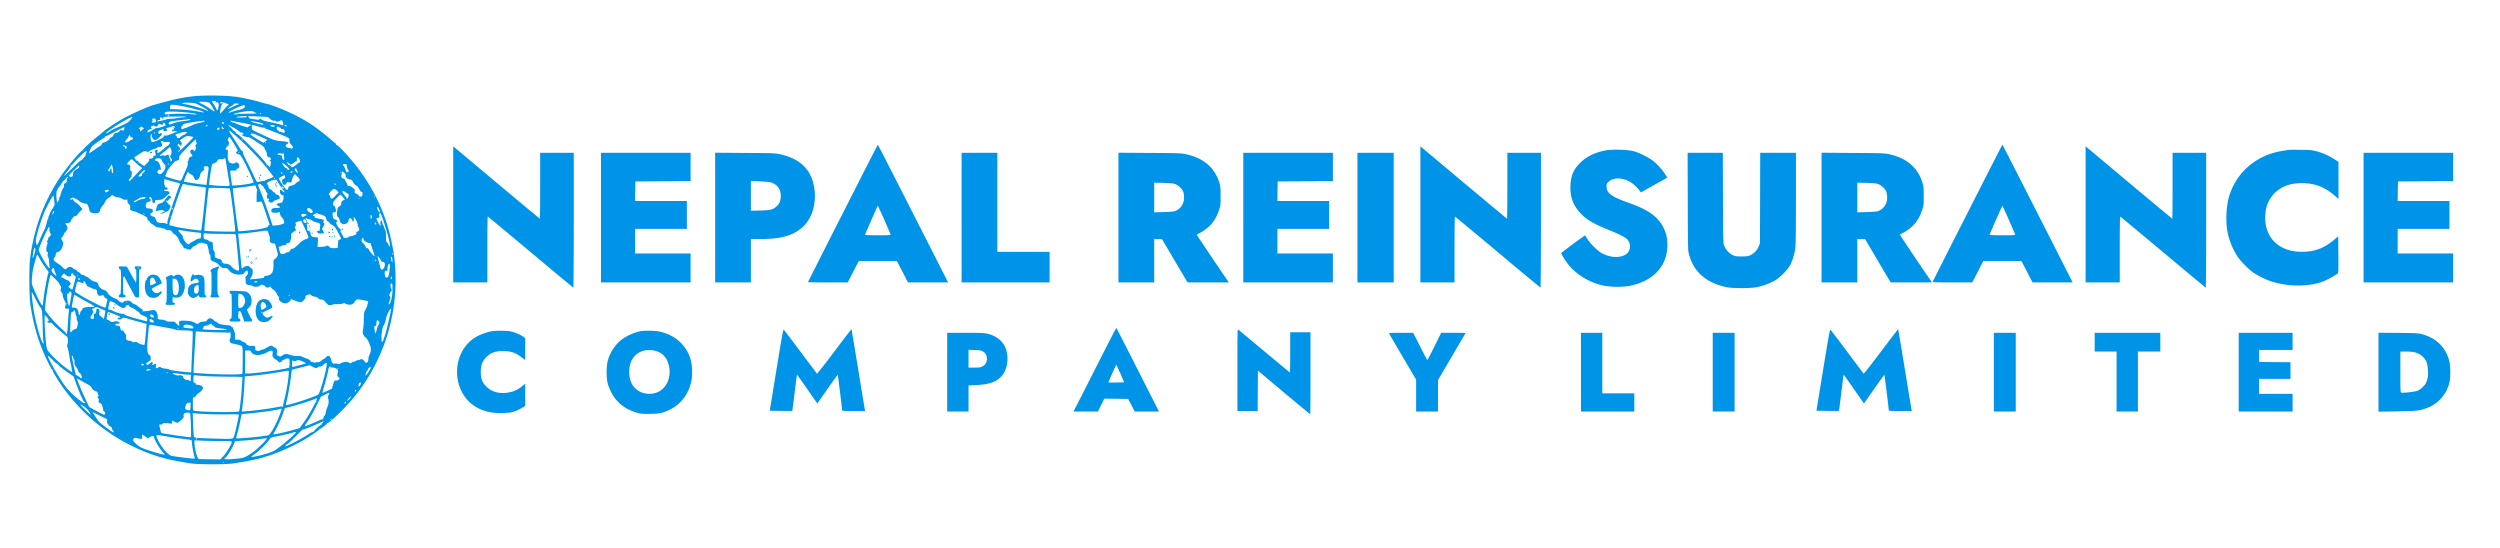
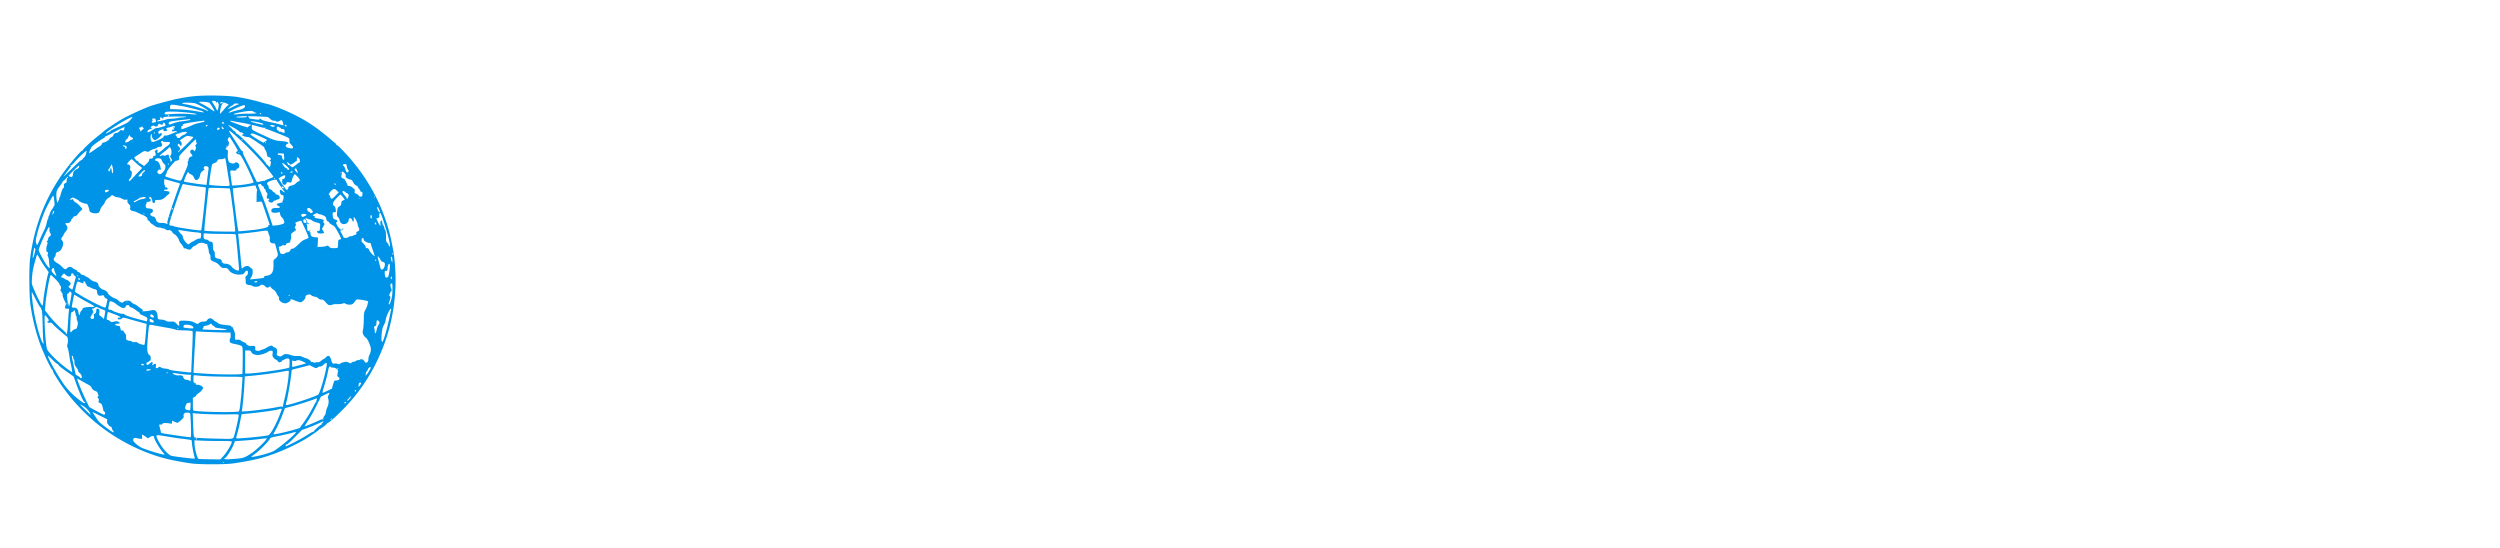
<svg xmlns="http://www.w3.org/2000/svg" width="210" height="46" fill="none">
  <path fill="#0094E8" d="M16.448 8.068c-.565.045-1.327.171-1.972.329-.654.162-1.537.405-1.792.495-.605.211-1.833.774-2.5 1.152-.279.153-1.385.89-1.421.945a8.485 8.485 0 0 1-.493.405c-.645.513-1.349 1.17-1.313 1.228.013.023.004.032-.018.018-.103-.063-1.335 1.413-1.923 2.3-1.357 2.052-2.168 4.27-2.491 6.804-.09.729-.076 3.015.022 3.78.14 1.048.417 2.223.758 3.19.318.914 1.03 2.417 1.12 2.363.031-.018.036-.014.018.022-.018.027.022.149.09.266.94 1.642 2.32 3.217 3.871 4.423 1.672 1.3 3.702 2.295 5.669 2.772.61.144 1.604.324 2.128.383.722.076 2.555.076 3.25 0a22.532 22.532 0 0 0 2.195-.396c1.192-.297 2.532-.842 3.764-1.526.551-.306 1.456-.927 1.43-.976-.018-.027-.01-.036.013-.023.067.04.65-.41.614-.472-.018-.032-.009-.036.022-.018.068.04.381-.22 1.098-.918 1.627-1.584 2.855-3.474 3.675-5.67.797-2.124 1.111-4.51.905-6.84-.067-.73-.099-.927-.282-1.823-.583-2.835-1.985-5.454-4.083-7.632-.29-.306-.497-.486-.533-.472-.04.018-.05.004-.031-.023a.059.059 0 0 0-.018-.08 12.704 12.704 0 0 1-.529-.442c-1.152-.976-1.994-1.53-3.222-2.115-.726-.346-1.774-.751-2.061-.792a6.854 6.854 0 0 1-.592-.162c-.385-.126-1.523-.369-1.985-.432-.883-.112-2.37-.14-3.383-.063Zm1.627.428c.076.022.094.054.076.126-.023.08-.023.085.022.013.058-.094.135-.099.135-.013 0 .036.022.072.049.08.058.019-.036.577-.099.577-.022 0-.067-.072-.103-.158a2.77 2.77 0 0 0-.202-.355c-.076-.113-.138-.22-.138-.248 0-.054.103-.063.26-.022Zm-.498.135c.094.058.475.693.44.729-.01.009-.184-.1-.39-.243a5.164 5.164 0 0 0-.664-.387c-.17-.077-.269-.144-.237-.162.09-.054.744-.005.851.063Zm1.125-.018c-.023.072-.215.108-.215.045 0-.05.076-.09.17-.095.036-.004.054.023.045.05Zm-2.295.072c.247.076 1.05.535 1.05.598 0 .054-.06.05-.113 0-.112-.108-1.385-.481-1.801-.53-.256-.028-.314-.086-.112-.118.192-.031.824 0 .976.05Zm2.604-.005c.202.086.238.135.13.176-.036.013-.188.175-.345.36-.152.184-.291.333-.31.333-.04 0 .023-.396.095-.626.05-.153.161-.32.215-.32.013 0 .112.037.215.077Zm1.044.059c0 .022-.031.045-.067.045-.036 0-.238.09-.448.198-.21.108-.381.18-.381.162 0-.054.34-.32.372-.288.013.013.045-.018.076-.068.036-.076.09-.094.247-.094.111 0 .201.018.201.045ZM15.23 8.9c.35.058.981.211 1.6.387a.81.81 0 0 1 .26.112c.062.063.071.063-.574-.054a13.643 13.643 0 0 0-1.792-.17l-.426-.01-.014-.126c-.008-.072.01-.157.04-.193.063-.077.171-.068.906.054Zm5.346-.01c.05.131-.17.28-.497.343a5.03 5.03 0 0 0-.596.157c-.605.22-.117-.121.596-.414.403-.166.461-.175.497-.085Zm.735.5a.215.215 0 0 0 .139.068c.05 0 .085.018.085.045s-.242.045-.636.045c-.354 0-.771.022-.933.045-.412.058-.439-.023-.04-.108.83-.18 1.29-.212 1.385-.095Zm-5.982.023c.739.063 1.25.144 1.174.189-.036.018-.233.013-.44-.01-.439-.049-1.254-.053-1.765-.004-.197.018-.386.027-.412.014-.085-.027-.072-.13.022-.185.099-.058.73-.058 1.42-.004Zm6.61.135c0 .022-.019.045-.041.045-.027 0-.058-.023-.072-.045-.013-.027.005-.045.04-.045.04 0 .072.018.072.045Zm-7.726.211c-.032.032-.117-.031-.117-.085 0-.027.027-.027.067.009.04.031.059.067.05.076Zm6.529.059c-.067.067-.955.076-.892.009.04-.036.721-.086.847-.059.045.01.067.032.045.05Zm1.608-.005c.122.005.207.045.332.162.148.144.247.18.408.162.027-.004.063.014.08.04.04.068.193.055.341-.03.157-.095.21-.055.264.193a.84.84 0 0 1 .032.184 2.837 2.837 0 0 1-.323-.08c-.17-.046-.56-.14-.87-.203-.398-.081-.595-.144-.667-.212-.094-.085-.112-.09-.143-.027-.04.072-.072.072-.748-.031-.09-.014-.148-.05-.148-.086 0-.036-.023-.067-.05-.067-.022 0-.036-.014-.027-.036.014-.018.323-.018.69-.005.364.018.74.032.83.036Zm-6.708.005c-.049.022-.179.04-.291.045-.112 0-.291.022-.403.05a3.763 3.763 0 0 1-.547.062c-.188.005-.367.027-.394.045-.068.04-.78.198-.803.18-.04-.04.059-.112.157-.112.095 0 .108-.014.081-.113-.022-.094-.013-.112.067-.112.054 0 .108.031.121.067.018.036.045.054.072.04.022-.013.031-.053.018-.09-.027-.071.202-.085 1.295-.094.435-.004.681.01.627.032Zm-4.535.058a2.256 2.256 0 0 1-.192.243c-.126.149-.292.243-.87.504-.394.176-.726.333-.74.356-.048.067-.362.243-.407.225-.103-.032 1.053-.806 1.734-1.161.457-.239.534-.261.475-.167Zm1.976.22a.712.712 0 0 1 .018.154c-.008.004-.09.022-.179.04-.183.036-.228-.031-.112-.153.045-.05.04-.063-.004-.08-.094-.037-.014-.104.12-.104.108 0 .135.022.157.144Zm2.895-.058c0 .054-.13.081-.65.144a3.49 3.49 0 0 0-.72.158c-.36.144-.462.144-.436 0 .023-.1.059-.117.346-.167.174-.027.569-.076.878-.108.309-.031.564-.058.573-.063.005 0 .01.014.01.036Zm1.21.14c0 .022-.045.054-.098.067-.556.126-.771.185-.874.239-.166.09-.874.369-.937.369-.036 0-.053-.054-.053-.135.004-.081.026-.135.067-.135.031 0 .058-.032.058-.068 0-.036.036-.08.08-.103.077-.04.727-.153 1.31-.23.411-.054.447-.054.447-.004Zm2.77.072c.68.112 1.129.211 1.129.247 0 .023-.023.04-.054.04-.027 0-.099.046-.157.095-.072.072-.116.086-.157.054a.225.225 0 0 0-.125-.045c-.036 0-.26-.072-.493-.157a27.16 27.16 0 0 0-.591-.22c-.198-.068-.234-.158-.045-.109.067.018.287.059.493.095Zm1.617 0c.395.072.6.157.534.22-.036.04-1.022-.211-1.022-.256 0-.05-.01-.05.488.036Zm-2.751.058a.051.051 0 0 1-.018.068c-.054.036-.184-.014-.184-.068 0-.054.166-.054.202 0Zm-4.947.122a.445.445 0 0 1 .031.126c-.193.08-.645.207-.748.207-.072 0-.162.027-.193.063-.063.058-.497.297-.551.297-.014 0-.023-.027-.023-.063 0-.113.135-.207.305-.212.144 0 .153-.004.067-.04-.134-.054-.13-.149.005-.22.076-.046.13-.046.197-.01.157.086.264.059.296-.063.031-.121.152-.148.237-.063.054.054.197.023.188-.036-.026-.148.13-.135.189.014Zm3.522.14c-.04.04-.085.062-.103.049-.045-.045.027-.126.107-.126.068 0 .068.004-.004.076Zm2.213.148c.23.126.44.265.476.315a.23.23 0 0 0 .165.09c.094 0 .207.076.207.14 0 .017-.045.04-.1.049-.093.013-.089.022.055.099a.98.98 0 0 0 .35.094c.165.005.282.068.739.374.68.459.703.477.703.549 0 .027.04.112.094.184.05.072.108.225.121.342.027.19.045.216.18.248.143.04.201.175.098.238-.067.04-.054.126.013.1.045-.019.054.026.032.197-.036.288-.099.351-.197.198-.04-.063-.099-.103-.126-.085-.027.018-.036.013-.022-.014.045-.072-.556-.747-1.546-1.737-.654-.652-.914-.886-.968-.864-.04.014-.058.014-.04-.004.04-.045-.193-.293-.247-.261-.022.013-.031.004-.027-.023.01-.022-.085-.135-.21-.247-.121-.113-.211-.203-.193-.207.018 0 .215.103.444.225Zm2.089-.09c.264.076.52.126.569.108.076-.018.08-.014.027.022-.05.036-.054.05-.01.05.072 0 1.363.504 1.748.68.278.125.278.125.278.319 0 .157.027.216.162.355.21.216.183.333-.063.297a1.574 1.574 0 0 1-.287-.072c-.161-.063-.166-.211-.013-.283.062-.027.112-.068.112-.086 0-.067-.18-.135-.417-.148-.645-.05-.766-.081-1.488-.419-1.219-.567-1.165-.526-1.17-.76 0-.108.014-.198.032-.198.022 0 .255.063.52.135Zm1.263-.108c.166.036.18.09.027.126-.107.027-.291-.05-.291-.117 0-.045.076-.045.264-.01Zm1.103.022c.018.027.022.054.009.068-.032.031-.166-.032-.166-.077 0-.058.12-.05.157.01Zm-9.388.14c0 .076-.014.085-.04.04-.023-.036-.05-.04-.068-.013-.013.027-.009.058.018.076.08.05.05.122-.045.1-.067-.019-.09 0-.09.067 0 .085.019.09.202.067.112-.018.202-.013.202.005 0 .063-.883.405-.945.364-.068-.04-.175.032-.175.113 0 .076-.704.405-.883.418-.116.005-.148-.009-.148-.072a.193.193 0 0 0-.04-.117c-.05-.054-.01-.472.045-.472.022 0 .04.05.04.112 0 .266.237.495.376.36.036-.036.081-.067.094-.067.054 0 .381-.333.381-.387 0-.09-.085-.122-.161-.059-.058.045-.076.045-.112-.009-.076-.126-.036-.198.152-.279.238-.094.256-.094.256.01 0 .067.027.08.134.071.175-.013.206-.05.135-.14-.054-.058-.05-.076.004-.112a.291.291 0 0 1 .13-.04c.036-.005.139-.032.224-.063.242-.095.314-.086.314.027Zm-2.662.04c.067.077.072.104.022.122a.363.363 0 0 0-.13.103c-.085.1-.16.113-.13.027.01-.027-.013-.09-.049-.135-.063-.072-.063-.09-.009-.121.036-.023.08-.027.099-.018.018.013.036 0 .036-.023 0-.076.067-.058.161.045Zm6.771.113c-.054.058-.166-.027-.166-.126v-.1l.099.095c.054.059.085.113.067.13Zm4.71-.113c.009.023.035.032.058.014.022-.014.036 0 .031.036-.009.036.032.058.099.058.161 0 .224.054.224.207s-.018.158-.246.059c-.14-.059-.18-.059-.211-.01-.036.046-.04.041-.023-.013.018-.05-.013-.09-.08-.121-.08-.036-.103-.086-.103-.19.004-.13.013-.139.12-.112.064.018.126.05.13.072Zm-13.054.072c-.04.176-.09.212-.197.149-.085-.045-.117-.032-.224.085-.076.081-.175.14-.238.14-.134 0-.246.085-.268.202-.005.05-.081.122-.157.158-.08.036-.148.085-.148.112 0 .086-.314.297-.47.324-.117.018-.166.054-.184.135a.355.355 0 0 1-.162.176c-.071.036-.3.189-.51.342-.211.148-.39.26-.404.247-.013-.013.031-.148.099-.301.112-.252.161-.302.55-.585.238-.167.498-.338.579-.378.085-.045.134-.095.116-.126-.017-.027-.013-.036.014-.023.027.018.278-.099.556-.252.434-.238 1.008-.522 1.066-.526.009 0 0 .054-.018.121Zm7.999.014c0 .067-.031.09-.112.09-.121 0-.143-.04-.058-.126.08-.081.17-.063.17.036Zm1.492.715a27.754 27.754 0 0 1 2.017 2.039c.457.526 1.017 1.237 1.017 1.291 0 .023-.17.1-.377.167-.21.067-.367.144-.354.166.014.027.005.032-.022.014-.027-.018-.175 0-.327.04-.152.04-.291.059-.314.036a12.82 12.82 0 0 1-.35-.71c-.174-.374-.438-.905-.582-1.184-.17-.324-.255-.531-.242-.594.018-.063.005-.09-.045-.09-.04 0-.17-.171-.304-.396-.13-.216-.363-.58-.52-.815-.462-.68-.386-.675.403.036Zm-4.226-.405c0 .023-.03.054-.071.068-.036.013-.059.04-.045.063.009.018-.018.036-.063.04-.103.01-.452.239-.425.284.009.013-.027.022-.081.018-.054-.005-.112-.014-.13-.014-.023-.004-.036-.036-.036-.072a.104.104 0 0 0-.063-.094.07.07 0 0 1-.04-.09c.013-.036.036-.054.054-.045.013.009.139-.027.273-.09.242-.104.628-.144.628-.068Zm-2.688.05a.045.045 0 0 1-.045.045c-.022 0-.045-.023-.045-.045 0-.027.023-.045.045-.045.027 0 .045.018.045.045Zm1.904.036c-.013.013-.049 0-.08-.032-.04-.045-.036-.05.027-.022.044.013.067.04.053.054Zm7.224.396c.157.072.282.144.282.162 0 .018-.058.063-.13.103-.072.036-.139.09-.148.117-.013.04-.726-.391-1.111-.67-.013-.01.014-.045.058-.077.09-.063.238-.013 1.049.365Zm-11.212-.167c.014.05.072.095.126.104.143.018.134.189-.014.207a.244.244 0 0 0-.148.076c-.031.059-.336.185-.367.149-.04-.04.04-.261.094-.261.036 0 .098-.081.139-.18.09-.198.13-.22.17-.095Zm5.144.036c.095.014.162.04.157.063-.036.104-1.268 1.3-1.286 1.251-.009-.031.027-.085.08-.121.126-.086.122-.261-.013-.347-.071-.05-.098-.099-.085-.157.032-.117.08-.113.184.022.076.095.094.1.116.04.054-.139.027-.283-.067-.35-.094-.063-.085-.072.21-.27.225-.149.341-.198.422-.18.063.009.188.031.282.05Zm3.567.599c.175.283.319.54.319.576 0 .031-.032.067-.068.08-.157.064-.009.244.193.244.058 0 .143.108.287.36.314.558.945 1.926.918 1.993-.03.086-1.106.252-1.649.257h-.16l-.073-.558c-.103-.752-.107-.711.095-.698.3.018.38 0 .349-.072-.013-.036-.009-.063.009-.058.018.004.076-.018.134-.054.193-.13.081-.495-.152-.495-.058 0-.116.018-.13.045-.04.063-.25.058-.394-.014-.094-.04-.13-.103-.17-.297a1.763 1.763 0 0 1-.023-.454c.036-.252 0-.36-.108-.36-.111 0-.071-.149.054-.203.054-.027.099-.076.108-.117.004-.04.022-.117.04-.17.018-.055 0-.145-.05-.221-.07-.122-.066-.135.005-.252.045-.068.094-.104.117-.086.018.018.175.27.35.554Zm-3.177-.234c0 .067.023.148.045.17.031.032.018.073-.04.127-.072.067-.08.099-.04.189.035.076.03.14-.01.243-.062.148-.112.17-.152.063-.018-.045-.067-.063-.148-.054-.166.018-.197.211-.063.346.117.117.121.23.014.23-.121 0-.233.144-.247.306-.004.072-.026.126-.049.108-.022-.014-.027.04-.009.13.023.122-.013.243-.193.648-.12.27-.25.572-.29.662-.05.13-.095.17-.171.17-.139 0-1.16-.3-1.214-.355-.032-.031-.018-.085.03-.157a.45.45 0 0 0 .073-.194c.004-.14.667-.958.78-.958a.499.499 0 0 0 .17-.05c.09-.036.103-.072.09-.198-.019-.144.017-.193.667-.855.372-.382.699-.697.721-.697.018 0 .036.058.036.126Zm3.899-.081c0 .022-.01.045-.018.045-.014 0-.036-.023-.05-.045-.013-.027-.004-.045.019-.045.026 0 .049.018.049.045Zm-6.677.13c0 .023.121.04.269.04.148-.004.282.005.296.023.058.059-.04.207-.22.329a2.004 2.004 0 0 0-.233.175c-.152.162-.52.428-.556.405-.027-.013-.035-.085-.018-.157.027-.153-.027-.176-.165-.059-.054.045-.072.095-.045.126a.506.506 0 0 1 .054.18c.013.117 0 .135-.113.149-.067.009-.111.036-.094.058.045.077-.076.176-.21.176-.108 0-.13.018-.13.108 0 .076-.072.18-.21.31l-.211.203-.207-.14c-.111-.08-.22-.14-.237-.13-.022.004-.027-.01-.013-.032.03-.045-.077-.144-.175-.157-.036-.005-.072-.027-.072-.054 0-.023-.036-.077-.072-.122-.04-.04-.062-.085-.053-.094.009-.01.206-.14.434-.288.408-.266.417-.266.583-.212.09.032.175.045.188.027.05-.072.35-.216.502-.247a.418.418 0 0 0 .215-.095c.031-.036.112-.067.184-.067.224 0 .305-.167.166-.347-.027-.031-.032-.076-.014-.103.036-.054.157-.059.157-.005Zm8.648.095c0 .022-.008.045-.017.045-.014 0-.036-.023-.05-.045-.013-.027-.004-.045.018-.045.027 0 .05.018.05.045Zm-11.807.27c.085.031.116.072.103.144-.018.13-.126.162-.126.036a.122.122 0 0 0-.09-.122c-.049-.013-.089-.04-.089-.063 0-.054.058-.05.202.005Zm8.581.045a.045.045 0 0 1-.045.045c-.022 0-.044-.023-.044-.045 0-.027.022-.045.044-.045.027 0 .045.018.045.045Zm-4.732.274c.045.225.031.351-.045.468-.067.104-.063.117.023.243.112.158.116.198.027.275-.059.045-.068.04-.068-.054a.402.402 0 0 0-.067-.198.357.357 0 0 1-.067-.185c0-.14-.058-.157-.215-.076-.099.05-.166.054-.224.022a.145.145 0 0 0-.148 0c-.08.05-.175.054-.175.005 0-.023.18-.176.403-.342.22-.171.39-.329.377-.351-.018-.027.009-.027.058.004.05.027.103.113.121.19Zm-7.152.342a.625.625 0 0 1-.206.351c-.076.068-.134.14-.12.162.017.023 0 .027-.037.014-.045-.014-.322.23-.788.688-.4.392-.722.698-.722.684 0-.018.143-.216.314-.44.313-.415.358-.491.26-.428-.032.018-.036.013-.018-.023.018-.027.049-.04.071-.027.018.014.17-.135.332-.328.273-.324.919-.927.955-.891.008.004-.01.117-.04.238Zm12.87-.121c0 .022-.022.045-.05.045-.022 0-.03-.023-.017-.045.013-.027.036-.045.05-.045.008 0 .017.018.017.045Zm3.764.369c.018.216.01.26-.054.274-.049.014-.067 0-.049-.04.014-.036 0-.063-.031-.063-.036 0-.045-.036-.032-.1.032-.116-.076-.21-.246-.215-.085 0-.126-.023-.126-.068 0-.058.05-.067.26-.058l.256.013.022.257Zm1.295.207c.05.094.04.324-.009.292-.022-.013-.094.027-.157.086-.152.14-.39.306-.443.306a.475.475 0 0 1-.162-.117c-.067-.063-.143-.1-.174-.081-.027.018-.036.013-.023-.014.018-.027 0-.072-.036-.103-.035-.032-.053-.077-.04-.1.014-.022.085.014.157.082l.13.121.166-.085a.625.625 0 0 0 .206-.144.145.145 0 0 1 .098-.054c.05 0 .068-.054.068-.18 0-.167.009-.18.09-.135a.35.35 0 0 1 .13.126Zm-11.637-.005c.044.04.08.104.08.14 0 .063.247.378.278.346a.62.62 0 0 1 .014.176c0 .153-.036.23-.175.4-.188.234-.318.27-.453.122-.076-.081-.076-.095-.004-.203.053-.085.103-.108.166-.09.103.036.107-.009.022-.32-.067-.256-.202-.422-.34-.422-.104 0-.122-.113-.027-.167.12-.067.358-.058.439.018Zm5.43.068c.019.08.081.472.14.868.063.396.13.828.157.963.071.387.098.365-.39.365-.381 0-1.269-.072-1.29-.104-.032-.031.196-1.602.241-1.683a.275.275 0 0 1 .175-.13c.143-.036.278-.144.278-.22 0-.077.103-.113.304-.113.09 0 .198-.023.233-.045.104-.068.121-.054.153.099Zm-7.622.175c.13.122.319.288.426.365l.188.14-.35.364c-.187.202-.42.45-.514.553-.09.108-.184.194-.211.194-.08 0-.045-.144.058-.243.072-.068.117-.176.135-.32.026-.193.022-.234-.063-.297-.076-.058-.085-.099-.063-.234.036-.18-.04-.301-.197-.315-.08-.004-.08-.013-.014-.121.077-.122.278-.31.337-.315.018 0 .139.103.268.23Zm12.731.329c.157.144.251.26.233.288-.044.076-.161.067-.161-.014a.07.07 0 0 0-.067-.067c-.076 0-.229-.158-.318-.329-.103-.193.013-.148.313.122Zm-9.876-.153a.045.045 0 0 1-.045.045c-.022 0-.045-.023-.045-.045 0-.027.023-.045.045-.045.027 0 .045.018.045.045Zm14.935.121c.05.261.077.347.126.374.08.05.027.202-.072.202-.063 0-.103-.058-.157-.234-.035-.13-.107-.265-.152-.297-.112-.08-.058-.166.103-.166.103 0 .135.022.152.121Zm-19.65.212c.055.288.041.432-.04.432-.022 0-.04-.068-.044-.149-.005-.189-.068-.35-.099-.256a1.257 1.257 0 0 0-.04.153c-.018.112-.108.14-.144.045-.018-.045.005-.113.059-.171a.785.785 0 0 0 .134-.22c.027-.068.063-.122.08-.122.023 0 .063.13.095.288Zm-2.822-.1c-.01.073-.081.136-.22.203-.206.1-.31.252-.31.473 0 .148-.089.207-.232.153-.072-.027-.121-.063-.117-.081.023-.063.816-.846.856-.846.018 0 .032.045.023.099Zm10.817 0c.063.05.067.104.036.307-.018.135-.063.463-.094.729l-.058.481-.292-.027c-.309-.022-1.577-.225-1.604-.252-.04-.04.287-.796.34-.796.023 0 .05.031.063.067.018.036.099.095.189.13.12.055.183.122.25.275.063.144.117.203.18.203.139 0 .291-.185.327-.4.027-.185.13-.325.323-.442.067-.045.071-.063.022-.094-.036-.027-.05-.077-.027-.14.031-.108.229-.13.345-.04Zm7.488.316c.04.103.067.193.058.207-.013.009-.08-.05-.152-.135-.099-.108-.126-.162-.09-.203.077-.094.108-.072.184.13Zm-12.785.013c0 .036-.049.1-.107.14a.287.287 0 0 0-.126.189c-.009.094-.045.126-.157.148-.206.04-.188-.027.086-.306.246-.247.304-.283.304-.17Zm12.413.117c0 .023-.054.04-.12.04-.122-.004-.122-.004-.041-.067.085-.063.161-.054.161.027Zm4.347.072c.094.09.125.149.107.234-.018.095.01.135.135.216a.64.64 0 0 0 .237.104c.121 0 .17.05.274.252a.504.504 0 0 0 .228.243c.076.031.148.094.166.144.013.05.067.13.112.175.045.045.085.117.085.153 0 .036.04.068.09.068.08 0 .09.022.08.193-.013.176-.026.194-.134.203-.08.009-.139-.018-.17-.081a.48.48 0 0 0-.21-.158c-.144-.063-.158-.08-.135-.202.018-.081.009-.153-.027-.18a11.873 11.873 0 0 1-.184-.158.472.472 0 0 0-.26-.112c-.107 0-.134-.023-.152-.135-.018-.072-.045-.122-.067-.108-.023.013-.027-.005-.014-.04.014-.037-.009-.09-.05-.122-.035-.032-.066-.081-.066-.113 0-.031-.063-.08-.135-.108-.152-.05-.206-.144-.157-.265a.525.525 0 0 0 .027-.203c-.013-.153.059-.157.22 0Zm-5.207.005c.009.031-.014.054-.054.054a.07.07 0 0 1-.072-.072c0-.077.099-.063.126.018Zm4.924.018c-.013.036-.026.022-.026-.027-.005-.05.009-.077.022-.059.014.014.018.054.005.086Zm-3.643.301c.215.234.229.338.059.392a.608.608 0 0 0-.211.157c-.076.086-.193.144-.354.185-.22.054-.251.072-.282.198-.054.207-.148.22-.26.036a2.421 2.421 0 0 0-.148-.212c-.094-.094-.39-.567-.39-.616 0-.045.408-.27.493-.27.067 0 .054.207-.022.27-.036.027-.081.04-.104.027-.062-.036-.103.162-.071.328.036.176.21.239.309.113a.338.338 0 0 0 .067-.135c0-.036.05-.04.166-.018.206.05.229.036.264-.171.032-.171.193-.504.242-.504.018 0 .126.099.242.22ZM5.716 14.9c0 .023-.027.05-.054.063-.036.01-.058.09-.058.194 0 .148-.018.184-.13.234-.108.054-.121.08-.099.198.018.099.004.153-.058.207-.076.067-.17.32-.247.648-.018.072-.045.126-.067.126-.022 0-.031.036-.022.076.013.045-.027.153-.081.239l-.099.157-.031-.202c-.05-.293-.045-.63 0-.801.027-.081.148-.284.278-.446.13-.166.233-.328.233-.355 0-.032.018-.05.036-.04.018.013.098-.06.179-.154.152-.175.22-.22.22-.144Zm17.386.068c0 .013-.018.036-.044.05-.023.013-.045.004-.045-.019 0-.027.022-.05.044-.05.027 0 .045.01.045.019Zm-9.208.103c.027 0 .255.068.515.14.26.072.529.148.596.162.098.022.12.05.098.108-.143.36-.69 1.94-.869 2.515-.152.495-.206.73-.175.765.059.072.032.072-.13.01a.963.963 0 0 0-.322-.046c-.269.014-.448-.067-.484-.216-.045-.184-.148-.32-.251-.32-.103 0-.255-.12-.255-.202 0-.027.049-.076.111-.103.081-.04.113-.086.113-.185 0-.135-.068-.166-.422-.198-.103-.004-.139-.036-.17-.144-.018-.076-.013-.153.009-.175a.196.196 0 0 0 .045-.126c0-.059.05-.086.18-.108.151-.027.178-.045.178-.135 0-.068-.027-.108-.071-.108-.081 0-.072-.14.013-.167.067-.022.193.216.193.36 0 .113.103.19.184.14.022-.014.04-.072.04-.135 0-.1.013-.108.246-.108.31 0 .444-.059.686-.302.107-.108.215-.193.237-.193.023 0 .04-.05.04-.108 0-.1-.022-.113-.255-.144-.22-.027-.242-.036-.175-.086.04-.031.113-.05.157-.036.045.014.099 0 .117-.031.045-.072-.067-.19-.162-.167-.053.014-.071 0-.053-.04.013-.036 0-.09-.027-.126-.027-.032-.045-.176-.04-.31.004-.14.022-.24.035-.221a.13.13 0 0 0 .068.04Zm9.36.063c-.017.032.44.725.601.91.117.13.018.143-.116.017-.157-.153-.233-.153-.233-.009 0 .185.094.338.21.338.09 0 .103.022.103.193a.598.598 0 0 1-.067.284c-.036.054-.05.112-.031.13.018.014.009.027-.014.018-.058-.013-.47.1-.47.13 0 .055.152.19.21.19.032 0 .059.031.059.067 0 .054-.063.068-.287.068-.202 0-.31.022-.359.072-.085.08-.094.202-.018.279.063.063.39.072.547.013.103-.04.112-.036.139.144.023.113.072.216.135.266.147.117.268.44.192.508-.08.077-.39.158-.694.185l-.26.022-.22-.666c-.26-.8-.695-1.984-.887-2.43-.076-.18-.135-.337-.121-.346a.582.582 0 0 1 .143-.05c.09-.022.121-.013.121.032 0 .036.05.09.112.117.063.027.112.09.112.13 0 .045.04.108.09.14.05.027.076.08.063.112-.01.032.022.1.071.153.099.108.112.194.05.261-.023.027-.032.104-.018.171.018.1.044.122.107.108.09-.027.121.077.036.126-.076.05.094.203.224.203a.218.218 0 0 0 .175-.09c.031-.05.09-.09.134-.09a.22.22 0 0 0 .126-.04.327.327 0 0 1 .152-.06c.233-.03.121-.395-.12-.395-.064 0-.104-.027-.104-.068 0-.04-.05-.09-.107-.112a.344.344 0 0 1-.157-.126.413.413 0 0 0-.184-.144c-.103-.045-.134-.086-.134-.18 0-.068-.032-.149-.068-.18-.139-.117-.058-.23.224-.338.256-.099.578-.135.534-.063Zm4.948.351c.013.036-.005.054-.04.04a.128.128 0 0 1-.077-.076c-.013-.036.005-.054.04-.04a.128.128 0 0 1 .077.076Zm-12.314.068c.21.036.605.09.874.121.273.027.506.063.524.081.036.032-.34 3.55-.386 3.591-.053.059-2.146-.256-2.312-.346a.504.504 0 0 0-.188-.045c-.238-.005-.238-.027.076-1.017.251-.788.614-1.836.825-2.372.035-.09.071-.121.13-.103.04.013.246.054.457.09Zm5.601.094c0 .04.031.135.072.212.04.076.054.148.031.166-.018.014-.036.234-.036.486l-.004.46.215-.023c.202-.023.22-.018.264.103.063.158.623 1.814.623 1.84 0 .01-.027.019-.063.019-.035 0-.058.031-.053.076.009.1-.363.207-1.035.302-.426.054-1.25.135-1.47.14-.023 0-.117-.6-.21-1.328-.256-2.043-.279-2.246-.252-2.273.014-.013.242-.045.511-.072.269-.022.64-.072.825-.103.475-.086.582-.086.582-.005Zm2.326.086c.076.094-.018.135-.103.045-.04-.036-.072-.077-.072-.09 0-.045.13-.014.175.045Zm-4.513.112c.018.014.072.351.126.747.05.396.103.779.116.855.04.234.233 1.98.215 1.998-.022.027-1.76 0-2.19-.031l-.404-.032.013-.27c.01-.292.318-3.204.345-3.294.014-.04.229-.05.883-.027.475.014.878.036.896.054Zm9.016.185.13.13-.273.284c-.233.238-.287.274-.354.234-.045-.027-.085-.104-.094-.171-.01-.063-.036-.117-.058-.117-.104 0-.023-.185.148-.356.215-.207.29-.207.501-.004Zm-19.179-.05c.036.054-.193.198-.269.167-.076-.032-.08-.149-.004-.176.09-.04.246-.036.273.01Zm19.766.095c.018.027.05.031.077.018.027-.018.035-.014.022.013-.014.023.04.077.125.117.126.059.157.1.157.198-.004.122-.09.284-.152.284-.018 0-.023-.018-.009-.036.013-.023-.067-.144-.18-.27-.125-.144-.196-.261-.178-.302.026-.076.098-.09.138-.022Zm-.103.481.162.212-.144.067c-.112.059-.143.104-.152.243-.014.14-.045.19-.143.248-.162.094-.18.135-.211.513-.023.279-.018.306.094.418.063.063.116.162.116.22 0 .06.04.158.095.226.13.162.412.166.56 0 .058-.063.107-.14.107-.176 0-.252.197-.274.296-.036.063.144.076.158.117.09a.403.403 0 0 0 .013-.211c-.022-.108-.018-.13.036-.108.08.031.3.472.3.612a.602.602 0 0 0 .067.216c.103.184.086.288-.071.346-.112.045-.13.072-.108.144.023.077 0 .104-.099.14-.067.027-.17.067-.22.094a.33.33 0 0 1-.178.032c-.045-.01-.121.022-.162.063-.112.112-.439.099-.439-.014 0-.018-.063-.14-.134-.27-.148-.243-.144-.283.013-.288.054 0 .103-.031.112-.08.01-.041-.004-.077-.031-.077s-.036.027-.022.063c.017.05-.005.063-.09.054-.126-.014-.34-.261-.426-.49-.036-.095-.031-.127.027-.158.108-.063.04-.171-.116-.203-.162-.031-.229-.162-.229-.44 0-.167.009-.176.134-.176.117 0 .135-.014.135-.13 0-.19-.085-.401-.175-.433-.058-.018-.072-.058-.058-.18.013-.112.09-.225.296-.44.147-.158.295-.293.318-.298.027 0 .12.09.21.207Zm-19.21-.076c.076.05.197.09.278.09.076 0 .206.036.29.076l.23.113a.346.346 0 0 0 .205.013c.117-.022.121-.018.108.1-.013.094.018.161.121.27.117.125.135.17.112.3-.027.127-.013.163.072.226.058.04.148.072.201.072a.91.91 0 0 1 .274.085c.094.05.3.144.461.212.314.13.448.247.448.387 0 .05.036.099.081.112.045.01.099.063.121.113a.378.378 0 0 0 .135.144c.049.027.165.108.264.18.116.09.228.135.34.135.095.004.189.018.207.036.018.022.08.036.143.036.058 0 .166.04.238.094.076.054.165.081.215.063.12-.036.269.032.331.158.032.063.099.13.153.157.16.081.354.32.412.513a.873.873 0 0 0 .18.315c.07.072.156.194.187.27.04.09.085.13.126.117a.125.125 0 0 1 .112.018.633.633 0 0 0 .197.072c.13.027.161.014.287-.13.076-.09.17-.162.206-.162.036 0 .134-.063.22-.135.17-.153.403-.18.663-.072.08.036.161.05.179.036.018-.018.027-.014.018.013a.263.263 0 0 0 .013.113c.063.17.126.45.126.549 0 .063.031.14.067.17.04.037.067.136.067.27 0 .24.023.266.327.388.121.045.256.126.305.175.323.342.318.338.529.338.237 0 .26.013.421.23.166.22.578.36.945.323.225-.022.26-.04.346-.175.107-.18.26-.207.268-.054.01.18-.009.234-.125.342-.067.058-.099.13-.085.17.013.041.027.167.027.284 0 .185.013.22.112.266a.63.63 0 0 0 .237.054c.068 0 .162.031.206.067.14.108.543.09.65-.027.067-.072.117-.085.224-.063.076.018.166.068.193.108.09.126.25.162.35.072.076-.072.085-.067.134.018a.7.7 0 0 0 .22.203.77.77 0 0 1 .273.328c.054.117.125.234.161.252.04.023.054.077.036.149-.045.184.26.423.538.423.156 0 .452-.198.439-.288-.018-.09.027-.086.457.09.148.058.314.108.367.108.144 0 .422-.275.422-.414 0-.14.062-.194.26-.23.107-.022.165-.009.228.054.05.05.18.104.287.117.13.023.242.072.305.14a.323.323 0 0 0 .26.108c.138 0 .192.036.367.234.18.207.224.234.372.23a.559.559 0 0 0 .22-.046c.03-.027.197-.04.367-.036.175.005.376-.013.457-.045.112-.05.157-.05.224-.004.116.08.327.117.502.08.116-.026.188-.085.291-.233.152-.225.157-.225.677-.14.408.068.48.095.448.18-.018.04-.04.13-.054.207-.027.13-.067.23-.224.527-.063.117-.08.27-.085.688 0 .297-.027.675-.058.842-.05.265-.05.315.022.463.04.09.126.198.184.234.125.081.26.329.385.689a.896.896 0 0 1-.058.77.927.927 0 0 0-.09.36c0 .125-.027.206-.076.247-.12.09-.184.076-.255-.068-.072-.14-.278-.22-.354-.144-.027.027-.103.05-.17.05a.332.332 0 0 0-.193.067.307.307 0 0 1-.189.068.244.244 0 0 0-.174.076c-.054.072-.068.072-.242-.009-.166-.072-.215-.076-.417-.027a.846.846 0 0 0-.314.126c-.067.063-.098.063-.188.018-.058-.031-.161-.045-.233-.031-.184.04-.25-.023-.318-.297-.094-.37-.251-.446-.453-.216-.067.076-.143.135-.174.135-.032 0-.126.063-.211.14-.108.094-.197.134-.282.125a.517.517 0 0 0-.198.023c-.035.018-.125.009-.188-.014a.355.355 0 0 0-.197-.022c-.063.022-.067.018-.018-.018.045-.036.023-.068-.112-.162a.807.807 0 0 0-.224-.117 1.88 1.88 0 0 1-.31-.117c-.205-.095-.3-.113-.483-.095-.17.014-.318-.004-.565-.085-.358-.117-.488-.108-.699.05-.13.094-.148.098-.304.035-.162-.067-.166-.072-.14-.243.045-.265-.008-.396-.183-.472a.497.497 0 0 1-.18-.108c-.053-.086-.223-.045-.483.112-.144.086-.292.158-.327.158a.623.623 0 0 0-.206.072.424.424 0 0 1-.287.04c-.157-.027-.166-.045-.153-.252.005-.094-.018-.126-.107-.148a.559.559 0 0 0-.229 0c-.134.031-.425-.09-.425-.185 0-.031-.068-.085-.153-.112a1.163 1.163 0 0 1-.278-.144c-.09-.072-.17-.095-.318-.086-.188.01-.193.01-.197-.14a2.259 2.259 0 0 1 .005-.3c.008-.158-.207-.68-.278-.68-.023 0-.027.027-.01.054.019.036.014.045-.008.022a.15.15 0 0 1-.04-.09c0-.031-.122-.067-.314-.085-.596-.063-.686-.086-.807-.194-.063-.063-.143-.112-.175-.112-.031 0-.112-.063-.183-.135-.18-.185-.386-.185-.516 0-.076.108-.125.135-.269.135-.206 0-.398.067-.47.162-.045.063-.08.054-.318-.068-.238-.117-.332-.14-.744-.162-.542-.027-.605.005-.56.27.013.086.009.158-.01.158-.022 0-.12-.081-.219-.185-.179-.175-.188-.18-.475-.17-.215.008-.322-.01-.412-.073a1.011 1.011 0 0 0-.367-.094 1.136 1.136 0 0 1-.283-.045c-.022-.014-.04-.104-.04-.203 0-.252-.108-.481-.247-.535-.085-.032-.192-.027-.371.018-.238.063-.834.09-.668.031.085-.031.05-.103-.085-.175a2.193 2.193 0 0 1-.287-.212c-.103-.085-.242-.17-.31-.184a.701.701 0 0 1-.237-.158c-.098-.108-.157-.13-.332-.13-.156 0-.242.027-.313.094-.094.086-.121.09-.238.045a.746.746 0 0 1-.228-.166.74.74 0 0 0-.265-.158c-.228-.076-.542-.301-.587-.423-.049-.13-.237-.279-.412-.315-.143-.036-.39-.27-.394-.382 0-.144-.14-.27-.323-.297a.854.854 0 0 1-.38-.203c-.108-.099-.22-.175-.247-.175a.452.452 0 0 1-.157-.09.432.432 0 0 0-.22-.09c-.062 0-.134-.045-.174-.108a.359.359 0 0 0-.184-.135c-.058-.018-.108-.059-.108-.09 0-.036-.067-.086-.152-.117a.656.656 0 0 1-.229-.135c-.116-.126-.34-.117-.466.018-.125.135-.197.117-.43-.126a2.049 2.049 0 0 0-.336-.27c-.21-.113-.358-.252-.358-.342 0-.045.04-.13.09-.194a.434.434 0 0 0 .089-.225c0-.126.063-.189.228-.225.157-.04.341-.324.377-.59.027-.18.018-.233-.063-.341-.116-.162-.116-.153.018-.333a.622.622 0 0 0 .112-.194c0-.027.072-.135.157-.238.18-.216.197-.36.067-.527-.125-.162-.112-.193.072-.184.125.004.184-.023.264-.126.063-.072.099-.158.09-.185-.01-.031 0-.054.022-.045.027.005.072-.04.103-.103a.228.228 0 0 1 .18-.126.286.286 0 0 0 .197-.135c.04-.068.152-.198.25-.288l.175-.167-.215-.247c-.116-.135-.269-.266-.336-.293a.42.42 0 0 1-.197-.18c-.058-.117-.085-.135-.157-.094-.17.09-.192.004-.027-.108.103-.068.126-.063.377.063.148.072.278.166.296.202.013.04.044.059.071.045.023-.013.045-.004.045.027 0 .032.013.04.031.027.014-.018.054-.009.086.014.026.027.138.063.246.08.184.032.197.046.273.257.045.126.081.261.081.302 0 .148.215.26.493.26.282 0 .363-.067.43-.341a.991.991 0 0 1 .202-.32c.098-.108.175-.225.175-.27 0-.08.255-.373.327-.373.022 0 .09-.05.148-.113.125-.135.138-.135.309-.022Zm-5.068.121c.067.477.076.689.03.689-.026 0-.048.027-.048.063 0 .031-.063.135-.135.23a1.239 1.239 0 0 0-.188.355.72.72 0 0 1-.09.225.313.313 0 0 0-.035.148c0 .059-.018.104-.036.104-.023 0-.063.135-.094.297a3.086 3.086 0 0 1-.238.666c-.103.198-.269.562-.372.81-.103.243-.202.427-.21.405-.104-.18-.126-.378-.063-.63.166-.711.421-1.508.699-2.178.152-.37.676-1.35.726-1.35.013 0 .04.076.054.166Zm26.918-.018c-.045.04-.05.036-.023-.027.014-.045.04-.067.054-.054.014.014 0 .05-.031.081Zm-19.197.014c.018.05-.032.067-.426.153a1.188 1.188 0 0 0-.354.157c-.108.072-.184.095-.21.068-.023-.023-.037-.05-.023-.054.009-.01.134-.072.273-.149.14-.072.247-.144.233-.162-.009-.018.018-.022.067-.009.045.014.095.005.108-.018.036-.054.314-.045.332.014Zm17.924.117c-.013.036-.027.022-.027-.027-.004-.05.01-.077.023-.059.013.014.018.054.004.086Zm1.676.873c.09.211.09.279 0 .22-.067-.04-.188-.337-.157-.387.04-.072.063-.045.157.167Zm-17.342-.014c-.058.059-.117.014-.072-.054.014-.027.05-.036.077-.022.026.018.026.045-.005.076Zm11.664.036c.144.167.144.203.023.27-.08.04-.108.036-.14-.022-.021-.04-.066-.072-.102-.072-.036 0-.085-.04-.112-.095-.13-.238.143-.306.331-.08Zm-21.617.19c0 .03-.044.103-.094.166-.076.09-.085.094-.062.022.018-.05.044-.135.053-.189.023-.103.103-.099.103 0Zm22.348.21c.045 0 .166.041.269.09.165.073.197.113.242.289.036.14.076.207.125.207.04 0 .094.045.117.099.027.058.139.148.25.202.184.09.234.149.485.599.156.274.268.53.255.567-.013.036-.072.063-.125.063-.099 0-.103.022-.117.32a1.638 1.638 0 0 1-.036.36c-.013.022-.152.04-.314.04-.255 0-.304-.014-.403-.122-.098-.108-.12-.112-.233-.058-.067.031-.26.063-.43.067l-.31.014.023-.4c.014-.221.014-.401-.004-.401-.404-.032-.484-.05-.552-.135a.329.329 0 0 1-.062-.203c.009-.058 0-.108-.014-.103-.09.009-.098-.023-.022-.104.085-.099.085-.099-.009-.04-.161.099-.233.031-.224-.212.004-.117-.014-.243-.036-.274-.058-.086.01-.126.108-.063.071.045.08.04.062-.01a.176.176 0 0 0-.09-.09c-.035-.013-.062-.058-.062-.098a.27.27 0 0 0-.076-.162c-.09-.104-.04-.162.076-.09.05.031.13.054.184.054a.55.55 0 0 1 .237.103c.076.059.242.13.363.162.336.081.336.081.305.428-.027.288-.031.306-.134.283-.135-.027-.144.122-.01.198.09.045.422.032.476-.022.013-.014-.023-.095-.072-.18l-.099-.158.121-.207c.112-.198.117-.211.04-.292-.062-.068-.067-.104-.026-.149.076-.099-.023-.153-.377-.211-.354-.059-.394-.077-.363-.162.014-.04-.009-.063-.062-.063-.14 0-.104-.081.08-.176.148-.076.18-.08.265-.022a.392.392 0 0 0 .179.063Zm5.14.055c.394 1.08.784 2.497.717 2.605-.036.063-.108 0-.108-.09 0-.045-.05-.126-.112-.184-.103-.1-.112-.135-.112-.54 0-.31-.018-.46-.067-.522a.356.356 0 0 1-.067-.18.469.469 0 0 0-.094-.216c-.054-.068-.086-.13-.072-.144.031-.036-.058-.288-.103-.288-.05 0-.09.238-.059.355.05.198-.067.086-.206-.193-.16-.338-.165-.342-.053-.342.098 0 .201-.113.165-.176-.035-.058.014-.274.063-.274.023 0 .067.085.108.189Zm-19.914-.1c0 .023-.01.046-.018.046-.014 0-.036-.023-.05-.045-.013-.027-.004-.045.018-.045.027 0 .05.018.05.045Zm13.577.046c.077.045.072.054-.13.157-.134.068-.156.068-.22.01-.102-.109-.035-.212.135-.212.081 0 .18.018.215.045Zm5.535.202c0 .072-.027.135-.054.144-.04.014-.058-.031-.058-.144 0-.112.018-.157.058-.148.027.013.054.076.054.148Zm-16.926.045c-.013.014-.04-.009-.053-.054-.027-.063-.023-.067.022-.027.031.032.045.068.031.081Zm11.373.234c.081.108.081.239 0 .239-.143 0-.206-.059-.206-.185 0-.153.112-.18.206-.054Zm-.053.743c.17.369.296.693.282.729-.013.036-.13.099-.255.14-.153.049-.31.152-.448.287-.43.419-.538.5-.65.5-.081 0-.126.031-.157.108a.328.328 0 0 1-.305.207.216.216 0 0 0-.143.067c-.067.081-.332.09-.39.01-.045-.055-.148-.428-.148-.523 0-.027.036-.05.08-.05a.388.388 0 0 0 .175-.067.256.256 0 0 1 .211-.04c.085.018.117.004.139-.068.013-.054.08-.108.148-.121.206-.045.237-.063.21-.108-.013-.023.005-.1.04-.171.041-.081.059-.194.041-.31-.022-.18-.018-.19.206-.352.224-.162.229-.17.153-.256-.072-.081-.072-.1-.01-.212.054-.09.063-.148.032-.202-.027-.045-.036-.086-.027-.095.045-.045.466-.184.489-.162.013.014.16.324.327.689Zm5.96-.477c.018.04.018.085.009.094-.036.036-.117-.036-.117-.103 0-.086.072-.081.108.009Zm-27.434.508a.468.468 0 0 0 .054.297c.098.153.09.194-.063.32-.076.067-.12.14-.103.18.014.036-.013.108-.058.157-.067.072-.072.1-.023.126.05.032.05.072-.013.234-.08.22-.08.58.004.58.072 0 .099.095.054.208a.205.205 0 0 0 .027.189c.036.05.076.23.085.396.01.17.032.364.05.436.058.23-.086.13-.319-.23-.268-.409-.6-1.052-.6-1.165.004-.184.802-1.953.874-1.93.027.004.036.099.031.202Zm11.405.135c.3.05.708.104.9.117.198.018.377.045.404.063.027.014.036.117.022.243-.022.194-.036.212-.143.212a.72.72 0 0 0-.296.112 4.692 4.692 0 0 1-.314.171.794.794 0 0 0-.197.135c-.09.108-.148.095-.305-.072-.161-.166-.282-.396-.282-.522 0-.05-.04-.117-.09-.153-.098-.067-.327-.391-.277-.391.018 0 .277.04.578.085Zm6.981.162c.027.1.067.22.094.266.032.05.04.166.027.26-.027.221.076.352.287.352.166 0 .139-.05.327.657.08.31.08.328.005.454a.669.669 0 0 1-.198.207c-.116.077-.116.09-.112.495.014.608-.143.846-.582.91-.18.022-.215.044-.197.107.018.072-.05.086-.587.144-.336.036-.61.059-.61.054 0-.009.05-.094.112-.193a.768.768 0 0 0 .117-.41c.009-.202-.005-.247-.099-.315-.058-.05-.143-.117-.184-.157-.094-.09-.336-.054-.497.072a.576.576 0 0 1-.134.09c-.01 0-.045-.27-.072-.599-.05-.553-.148-1.548-.21-2.092l-.023-.234h.17c.184 0 1.524-.162 1.85-.225a1.96 1.96 0 0 1 .337-.027c.117.004.139.027.18.184Zm-3.818.086c1.026.004 1.067.009 1.085.094.018.072.179 1.791.264 2.759.01.103 0 .202-.022.211-.094.063-.417-.099-.565-.279a.69.69 0 0 0-.582-.283c-.09 0-.162-.027-.175-.063-.014-.036-.058-.054-.099-.04-.058.017-.063.013-.013-.023.09-.068-.063-.28-.206-.28a.659.659 0 0 1-.238-.067c-.116-.063-.13-.085-.125-.292.004-.158-.018-.248-.077-.315-.058-.068-.085-.167-.085-.374-.004-.324-.035-.391-.179-.391a.286.286 0 0 1-.184-.09c-.044-.05-.12-.09-.165-.09-.184 0-.26-.086-.26-.288 0-.104.013-.207.031-.22.013-.019.139-.019.278 0 .139.017.73.03 1.317.03Zm11.817.454c0 .117.278.293.493.306.072.005.117.023.108.036-.01.018.062.257.16.536.104.279.171.517.162.53-.04.041-.426-.382-.452-.499-.032-.126-.211-.225-.287-.162-.032.027-.036.023-.01-.009.055-.067-.058-.279-.223-.418-.103-.09-.13-.144-.121-.261.018-.185.17-.239.17-.059ZM2.892 21.34c-.058.202-.116.346-.138.328-.027-.031.062-.661.125-.823.018-.054.031-.045.072.031.031.077.018.19-.059.464Zm30.132-.023c.013.036.004.068-.018.068-.027 0-.045-.032-.045-.068 0-.036.009-.067.018-.067s.027.031.045.067Zm-29.679.423c.103.198.314.527.466.734l.278.378-.063.202c-.098.333-.322 1.589-.38 2.138-.05.49-.059.513-.13.436-.104-.103-.48-.868-.69-1.386-.167-.4-.167-.41-.14-.877.014-.261.059-.603.094-.765.13-.567.314-1.215.345-1.215.014 0 .117.162.22.355Zm28.433-.18c-.014.023.004.054.045.068.035.013.094.094.13.18.044.103.103.162.188.184.067.014.139.054.157.081.103.162-.054.572-.215.572-.086 0-.108-.04-.17-.306a8.528 8.528 0 0 0-.135-.522c-.063-.203-.063-.297 0-.297.013 0 .013.018 0 .04Zm1.156.077c.013.04.027.153.022.256l-.004.19-.058-.158c-.072-.185-.085-.36-.027-.36.022 0 .053.031.067.072Zm-1.344.247c-.014.023-.045.032-.068.014-.022-.014-.031-.045-.013-.068.013-.022.045-.031.067-.013.023.013.032.045.014.067Zm1.156.37c.031.17-.076.913-.144.998a.178.178 0 0 1-.152.059c-.076-.01-.099-.054-.121-.239-.031-.265-.009-.35.085-.315.09.032.143-.054.143-.234 0-.153.081-.373.135-.373.018 0 .045.05.054.103Zm-28.196.346c0 .08.045.22.148.436.081.18 0 .162-.188-.04-.193-.207-.21-.261-.139-.4.063-.113.18-.113.18.004Zm1.269.62c.12-.008.147-.035.156-.139.01-.085.04-.121.104-.121.044 0 .085.031.085.067 0 .036.049.1.116.14.067.045.103.103.085.144-.013.036-.076.27-.139.522-.067.247-.13.468-.147.486-.014.018-.1-.027-.184-.1l-.157-.125.103-.108a.495.495 0 0 0 .099-.144c0-.09-.189-.288-.3-.32a.65.65 0 0 1-.23-.117.437.437 0 0 0-.192-.085c-.116 0-.107-.077.036-.225l.121-.13.152.134c.112.1.189.13.292.122Zm-1.17.221c.193.194.35.383.35.423 0 .04.03.1.067.13.076.064.09.275.022.343-.036.036-.027.067.023.108.035.031.067.085.067.121 0 .036.018.054.036.04.018-.008.036.046.04.122 0 .14.076.36.229.648.062.126.062.167.013.306-.072.198-.04.248.161.248.153 0 .157.004.135.13-.014.072-.05.531-.08 1.022-.041.697-.068.904-.122.958-.063.068-.067.063-.045-.004.023-.054-.062-.149-.309-.36a9.94 9.94 0 0 1-1.264-1.355l-.197-.26.032-.392c.067-.891.372-2.574.466-2.574.013 0 .188.157.376.346Zm1.918-.283c0 .013-.018.036-.045.05-.022.013-.045.004-.045-.019 0-.027.023-.05.045-.05.027 0 .045.01.045.019Zm26.349.184c0 .063-.018.113-.045.113-.022 0-.045-.05-.045-.113s.023-.112.045-.112c.027 0 .045.05.045.112Zm-26.197.09c.018.045-.004.068-.062.068-.05 0-.09-.032-.09-.068 0-.036.027-.067.063-.067.036 0 .071.031.09.067Zm14.882.243c-.036.059-.246.068-.246.01 0-.023.053-.05.125-.06.144-.017.162-.013.121.05Zm-14.77.077c.193.08.198.08.17-.027-.017-.072 0-.086.081-.081.063.004.094.031.081.067-.013.032.009.09.05.126.04.04.07.1.07.135 0 .032.068.081.149.108.076.032.224.095.322.144a.968.968 0 0 0 .256.086c.085 0 .17.126.139.211-.01.027.013.113.054.19.071.143.152.161.38.098.095-.027.121-.013.166.095a.34.34 0 0 0 .175.17c.09.037.112.068.094.15-.013.053-.05.215-.08.36-.054.256-.063.265-.18.238-.192-.036-1.438-.675-1.98-1.008l-.484-.302.027-.175c.013-.095.058-.293.098-.437.08-.292.072-.288.412-.148Zm26.134.297c.01.576-.018.841-.098 1.116-.099.333-.157.44-.202.391-.022-.018 0-.13.045-.247.103-.275.112-.378.031-.441-.053-.045-.058-.072-.004-.198a.926.926 0 0 1 .12-.207c.059-.059.059-.095-.013-.284-.08-.234-.062-.364.05-.364.049 0 .067.054.071.234Zm-26.99.5c.036.04.04.134.014.283-.13.751-.157.873-.188.873-.023 0-.04-.045-.04-.104 0-.058-.023-.126-.045-.148-.027-.027-.059-.212-.068-.41-.022-.337-.018-.364.068-.387.049-.013.09-.054.09-.094 0-.086.102-.095.17-.014Zm-2.94.66c.194.383.355.649.39.64.032-.005.046.009.028.031-.014.027.004.095.04.149.05.08.067.369.09 1.296.013.657.04 1.282.062 1.39.04.185.04.19-.036.113-.174-.19-.528-1.404-.743-2.56-.13-.707-.242-1.8-.18-1.729.01.01.166.31.35.67Zm3.595-.229c.197.122.578.333.847.477.264.14.47.27.457.288-.01.023-.166.04-.345.04-.448.014-.637.06-.66.167a.255.255 0 0 1-.093.144c-.045.032-.094.126-.108.216-.045.225-.103.194-.139-.076-.04-.28-.152-.392-.39-.396-.188 0-.188.004-.13-.302.126-.657.153-.778.17-.778.014 0 .189.099.39.22Zm17.705-.175c.013.022-.005.045-.045.045s-.058-.023-.045-.045c.014-.027.036-.045.045-.045.009 0 .031.018.045.045Zm-14.896.544c.086.032.202.095.265.149.134.117.439.315.55.355.135.05.297-.013.31-.117.01-.076.045-.099.162-.103.08-.005.134.004.12.018-.04.04.121.189.207.189.044 0 .165.067.273.148.107.081.25.185.327.23.085.058.112.094.072.108-.032.009.085.085.264.166.394.18.412.198.377.37l-.027.134-.408-.103c-.919-.239-1.403-.396-1.465-.473-.045-.054-.103-.076-.162-.058-.103.027-.757-.185-.874-.284a.334.334 0 0 0-.188-.058c-.152 0-.166-.027-.116-.293.085-.481.067-.459.313-.378Zm1.237.023c-.013.013-.054.018-.085.004-.036-.013-.022-.027.027-.027.05-.004.076.01.058.023Zm-5.005.153a.045.045 0 0 1-.045.045c-.022 0-.045-.023-.045-.045 0-.027.023-.045.045-.045.027 0 .045.018.045.045Zm2.576.315c.027.018.166.076.314.135.148.058.273.108.282.117.018.009-.071.53-.112.648-.013.054-.031.05-.094-.027a1.12 1.12 0 0 0-.201-.171c-.108-.068-.121-.095-.095-.23.045-.243-.008-.382-.138-.382-.099 0-.112.018-.112.153 0 .148-.095.297-.189.297-.027 0-.031.067-.013.175.022.144.013.185-.054.22-.098.055-.237-.008-.237-.107 0-.04.049-.135.112-.216.062-.081.098-.162.076-.185-.018-.022-.005-.022.027-.004.067.04.067.027-.014-.167-.071-.175-.09-.27-.031-.18.027.04.072.027.166-.05.12-.098.201-.103.313-.026Zm24.606.166c-.013.045-.063.293-.116.554-.21 1.026-.538 2.16-.628 2.16-.071 0-.09-.31-.04-.743.04-.35.08-.504.184-.684.072-.13.143-.337.157-.472.027-.243.336-.891.425-.891.023 0 .032.036.018.076ZM6.316 26.2c.013.072.04.193.054.27.013.072.045.126.063.112.017-.009.022.032.008.095a.42.42 0 0 0 .027.211c.086.18.09.297.023.527-.054.193-.08.225-.175.225-.076 0-.103.018-.08.054.017.031.013.036-.023.018-.031-.023-.09.013-.143.08-.175.226-.193.163-.157-.616.036-.86.053-.976.161-.976.045 0 .09-.032.108-.068.04-.108.103-.076.134.068Zm3.28.189c.224.08.44.184.48.225.071.072.071.076-.045.067-.085-.004-.126.014-.139.068-.013.067.013.08.143.08.099 0 .17-.026.197-.071.054-.095.193-.09.525.018.148.045.56.162.914.256l.645.176-.031.36c-.014.202-.054.603-.08.895-.055.522-.059.531-.158.509-.058-.014-.157-.04-.224-.059a.726.726 0 0 1-.246-.117c-.09-.067-.157-.08-.274-.058-.112.022-.17.009-.21-.04a.259.259 0 0 0-.175-.068.613.613 0 0 1-.228-.059c-.099-.05-.112-.08-.099-.247.014-.153-.005-.216-.099-.329-.062-.076-.116-.162-.116-.193 0-.04-.04-.054-.112-.04-.09.017-.112 0-.134-.104-.063-.284-.068-.288-.22-.288-.148 0-.278-.09-.22-.149.014-.018.108-.031.202-.031.202 0 .215-.077.027-.171-.09-.04-.166-.045-.345 0-.21.05-.238.045-.332-.045-.058-.054-.139-.1-.18-.1-.111 0-.12-.053-.066-.377.04-.243.062-.302.12-.284.041.014.256.09.48.176Zm3.334.22c0 .068-.08.086-.197.04-.134-.049-.157-.206-.036-.238.072-.018.233.117.233.198Zm-8.971.05c.161.211.175.283.072.324-.13.05-.04.14.13.126.139-.014.183.009.309.153.157.18 1.004.922 1.134.994.103.059.138.419.067.64-.045.143-.045.197.013.323.04.086.103.396.144.693.044.297.085.554.094.572.031.045.161.765.143.783-.009.009-.233-.149-.497-.342-.525-.392-1.09-.914-1.42-1.31-.198-.238-.211-.274-.265-.652-.112-.846-.18-2.493-.103-2.493.018 0 .098.085.179.189Zm8.783.175c.076.027.143.09.161.144.032.126.018.13-.17.1-.139-.028-.161-.05-.161-.163 0-.148-.01-.144.17-.08Zm19.134.243c.01.045-.027.144-.085.22a1.175 1.175 0 0 0-.152.406c-.058.31-.157.396-.157.13a.56.56 0 0 0-.04-.234c-.054-.085.018-.23.107-.23.045 0 .067-.049.067-.148 0-.076.014-.189.027-.247.027-.095.036-.1.126-.04.05.035.103.098.107.143Zm-14.061.203c.026.05.076.09.112.09.035 0 .085.036.107.085.036.063.14.09.507.135.25.027.479.072.506.1.031.04-.233.044-.982.026-.56-.013-1.035-.04-1.048-.054-.014-.013 0-.05.027-.076a.21.21 0 0 0 .054-.13c0-.055.053-.082.206-.1.112-.009.237-.054.278-.094.098-.095.174-.09.233.018Zm-4.885.05c.112.022.556.103.986.18.43.071.807.157.838.184.031.027.34.054.713.058.371.01.676.036.703.063.031.032.022.554-.031 1.656-.04.887-.072 1.66-.072 1.72 0 .103-.005.103-.3.076-.905-.09-1.52-.176-1.56-.23-.027-.031-.17-.063-.322-.076-.18-.014-.31-.045-.363-.095-.085-.076-.233-.063-.233.018 0 .023-.05.04-.108.04-.098 0-.107-.013-.085-.18.022-.161.013-.18-.067-.18-.05 0-.108.019-.121.046-.014.022-.058.045-.094.045-.054 0-.054-.014-.01-.09.05-.077.046-.1-.008-.135-.05-.032-.103-.005-.202.09-.175.166-.291.175-.291.022 0-.08.022-.112.09-.112.049 0 .102-.032.116-.068.018-.036.054-.067.09-.067.044 0 .062-.059.062-.198 0-.158-.022-.212-.103-.266-.197-.126-.228-.436-.148-1.404.04-.472.085-.922.099-1.003.031-.162.076-.171.421-.095Zm3.16.026c.098.045.156.108.156.162 0 .081-.027.081-.39.054-.22-.018-.407-.045-.425-.063-.018-.013-.023-.072-.01-.13.028-.086.059-.1.27-.1.13 0 .309.037.398.077Zm-1.098.212c0 .013-.018.036-.045.05-.023.013-.045.004-.045-.019 0-.027.022-.05.045-.05.027 0 .045.01.045.019Zm2.89.337c.64.023 1.237.036 1.322.032l.157-.005.013.22c.009.122-.009.244-.031.266-.027.027-.05.117-.05.198 0 .171.072.212.493.293.135.027.296.067.359.09.264.108.246.022.242 1.246-.005.621-.018 1.143-.032 1.157-.071.072-1.738.067-2.877 0-.663-.04-1.21-.081-1.218-.086-.023-.027.165-3.41.192-3.46.014-.018.076-.023.144-.014.067.014.645.04 1.286.063Zm3.222 1.66c.076.15.206.221.475.253.233.027.685-.104.945-.275.117-.076.197-.099.283-.076.112.027.116.04.09.238-.023.185-.014.23.093.356.068.08.148.144.18.144.03 0 .107.058.165.13.103.122.117.126.251.068.108-.045.135-.081.117-.14-.018-.058-.014-.063.013-.022.036.045.067.036.157-.036.13-.1.363-.122.426-.036.022.031.031.207.022.382l-.018.329-.166.045c-.564.153-2.724.445-3.284.45h-.26v-1.935h.224c.197 0 .229.013.287.126Zm-16.666.685c.202.202.386.35.417.337.032-.013.05-.004.032.018-.032.054.26.293.846.702l.453.32.21.594c.117.328.31.814.43 1.08.176.382.238.477.301.468.076-.014.076-.01.01.058-.068.063-.1.05-.404-.175-.56-.419-1.076-.94-1.412-1.436-.659-.972-1.398-2.326-1.272-2.326.017 0 .192.162.39.36Zm1.699-.288a.61.61 0 0 1 .027.157c0 .05.018.081.036.068.035-.023.049.058.053.32 0 .094.059.22.157.35.085.113.157.243.157.288 0 .05.058.135.13.194.08.063.143.162.161.26.027.14.018.163-.063.163-.049 0-.08-.014-.067-.032.01-.018-.067-.08-.174-.144l-.193-.112-.121-.536c-.112-.49-.21-.98-.21-1.026 0-.054.084-.013.107.05Zm19.305.41c.143.062.26.13.26.143 0 .014-.23.086-.503.153-.277.072-.542.14-.582.153-.072.018-.08-.013-.08-.256v-.28l.134.032c.071.014.166.01.21-.018.13-.076.287-.058.56.072Zm2.007.215c0 .41-.551 2.394-.708 2.547-.175.171-2.64.972-2.724.887-.01-.014.017-.18.071-.37.108-.413.336-1.759.381-2.24.022-.27.045-.351.103-.365.04-.013.386-.099.762-.193l.681-.176.238.126c.268.14.354.149.434.054.032-.036.117-.067.193-.067.09 0 .188-.05.305-.158.206-.189.264-.198.264-.045Zm-15.37.05c0 .045-.032.063-.099.054-.143-.023-.157-.126-.018-.126.076 0 .117.022.117.072Zm15.706.198c.014.022.103.045.193.045.107 0 .215.04.296.108.13.103.134.108.09.36-.046.238-.041.256.057.32.193.13.081.292-.206.292-.13 0-.139.013-.237.342l-.099.346-.358.171c-.197.1-.381.176-.413.176-.035 0 0-.158.095-.464.148-.472.29-1.026.38-1.485.05-.243.13-.328.202-.211Zm3.352.076c-.054.158-.336.594-.399.617-.05.018-.054.004-.027-.054a.203.203 0 0 0 .023-.13c-.01-.032.022-.1.071-.158.054-.054.095-.117.095-.144 0-.068.138-.207.206-.207.035 0 .049.031.031.076Zm-2.724.059c.013.022.004.045-.018.045-.027 0-.05-.023-.05-.045 0-.027.01-.045.018-.045.014 0 .036.018.05.045Zm-15.752.09c0 .022-.035.045-.076.045a.91.91 0 0 0-.18.027c-.075.022-.102.009-.102-.045s.045-.072.18-.072c.098 0 .178.018.178.045Zm11.566.643c-.063.563-.197 1.3-.35 1.9a4.4 4.4 0 0 0-.111.54c.004.062-.005.071-.032.03-.027-.044-.12-.04-.48.032-.542.113-2.002.306-2.545.338l-.398.022.031-.211c.067-.468.157-1.463.188-2.084l.031-.652.655-.059a33.362 33.362 0 0 0 2.603-.36c.354-.063.43-.067.44-.013.008.031-.005.265-.032.517Zm-10.132-.4c0 .05-.085.067-.112.027-.013-.023.005-.045.04-.045.04 0 .072.009.072.018Zm.946.094c.26.036.605.072.77.077.166.009.278.018.256.027-.027.009-.045.14-.045.288 0 .26-.004.27-.076.202a.588.588 0 0 0-.26-.085c-.13-.01-.188-.04-.229-.113-.026-.058-.062-.09-.08-.072-.018.018-.018 0-.005-.045.04-.099-.156-.18-.354-.144-.139.027-.443-.067-.497-.157-.036-.059-.036-.059.52.022Zm2.303.203c.372.022 1.201.04 1.85.045.91 0 1.175.013 1.175.054 0 .112-.09 1.368-.108 1.543-.013.1-.044.419-.076.711-.036.333-.08.558-.116.599-.112.108-3.2.067-3.764-.054-.1-.018-.104-.036-.104-.554v-.535l.13-.054c.072-.027.14-.09.153-.135.013-.045.103-.135.201-.198.189-.117.368-.333.368-.441 0-.113-.251-.261-.444-.261-.152 0-.175-.014-.152-.077.022-.058.009-.067-.05-.045-.044.018-.067.014-.049-.013.014-.027-.004-.045-.04-.045-.058 0-.072-.059-.072-.284 0-.157.014-.301.036-.32.018-.017.112-.022.21-.004.1.014.485.045.852.068Zm-9.957.697c.139.077.269.176.282.225.04.135.193.28.323.315.13.032.228.144.233.257 0 .04.022.08.05.09.035.013.022.045-.028.094-.071.077-.071.086 0 .167.054.058.068.121.045.225-.027.121-.018.14.108.184.112.04.148.09.206.288.036.13.067.27.067.306 0 .036.04.095.09.126.062.045.08.095.062.162-.017.059-.044.104-.067.104-.054 0-.412-.18-.887-.441l-.376-.212-.323-.675c-.264-.535-.695-1.602-.695-1.705 0-.014.148.063.327.166.18.104.44.248.583.324Zm22.943-.126c.014.023-.026.108-.085.194-.058.085-.107.14-.112.121-.018-.121-.009-.243.023-.292.036-.059.143-.072.174-.023Zm-.416.635c0 .058-.054.099-.099.072-.045-.027-.004-.108.058-.108.023 0 .04.018.04.036Zm-2.24.211c0 .01-.037.09-.077.18-.063.13-.067.185-.023.306.063.18.027.5-.08.707a1.55 1.55 0 0 0-.117.391c-.018.14-.062.266-.112.31a.242.242 0 0 0-.085.163c0 .045-.022.08-.05.08-.035 0-.03.028.01.077.058.072.054.077-.014.023-.062-.05-.103-.045-.255.031-.233.122-1.268.55-1.286.531-.01-.004.139-.243.327-.526.184-.284.497-.846.69-1.242l.354-.73.323-.157c.327-.162.394-.184.394-.144Zm1.747.423c-.085.126-.27.266-.27.207 0-.04.328-.387.346-.364.013.013-.023.085-.076.157Zm-2.823.144c-.027.05-.036.113-.018.144.018.027.018.04-.005.023-.022-.023-.12.135-.224.342a11.5 11.5 0 0 1-.918 1.507l-.26.356-.377.112c-.569.18-1.783.45-1.824.41-.013-.01.023-.095.081-.19.202-.337.51-1.003.695-1.498l.183-.504.646-.17c.591-.158 1.77-.54 1.931-.626.099-.054.143-.01.09.094Zm2.464.216c0 .054-.09.113-.12.081-.032-.031.026-.121.08-.121a.04.04 0 0 1 .04.04Zm-13.058.32c-.004.17-.022.324-.036.337-.013.018-.098.014-.188-.004-.228-.04-.278-.153-.175-.4.072-.176.099-.203.238-.217.085-.009.161-.018.166-.022.004-.005 0 .13-.005.306Zm-8.518.459c.085.13.143.247.13.256-.027.027-.87-.81-.87-.86 0-.017.135.055.296.163.202.14.34.274.444.44Zm16.06.135c-.327.9-.834 1.818-1.022 1.854-.322.067-1.25.17-1.931.22-.762.059-.766.059-.748-.036.013-.05.071-.283.139-.517.062-.234.156-.648.206-.918.049-.27.098-.5.107-.513.014-.01.229-.036.484-.059.973-.08 2.604-.31 2.67-.378.014-.013.073-.022.126-.022h.103l-.134.369Zm-15.142.207.605.301-.013.162c-.01.104.009.18.054.22.04.032.071.082.071.109 0 .027.063.076.135.103.085.032.134.081.134.14 0 .05.045.14.094.207.054.067.085.13.072.144-.04.04-.202-.063-.726-.46-.394-.292-.538-.431-.7-.674-.326-.495-.367-.558-.349-.558.01 0 .292.14.623.306Zm7.56-.207c.027.031.058.5.072 1.035.022.927.017.98-.059.98-.188 0-2.406-.328-2.428-.36-.027-.035-.17-.616-.17-.674 0-.036.044-.045.111-.032.081.014.13-.004.162-.063.044-.085.215-.09.68-.018.108.018.122.01.122-.112 0-.077.004-.135.013-.135.005 0 .09.04.188.09.099.05.207.09.247.09.036 0 .175-.1.31-.225.205-.19.237-.239.214-.347-.036-.184.076-.283.305-.283.107 0 .21.027.233.054Zm1.492.076c.457.018 1.228.027 1.716.018.852-.013.883-.013.883.072 0 .113-.197 1.035-.318 1.48-.157.581.018.523-1.515.487a45.13 45.13 0 0 1-1.613-.063c-.269-.027-.291-.04-.323-.153-.017-.072-.049-.531-.067-1.026l-.031-.905.22.027c.12.018.591.045 1.048.063Zm10.396.432c-.031.04-.067.059-.076.05-.031-.032.032-.117.085-.117.027 0 .027.027-.009.067Zm-.717.248c-.027.05-.071.09-.094.09-.027 0-.036.031-.022.072.013.04.009.054-.023.04-.049-.031-.65.518-.631.576.004.023-.01.027-.032.01-.027-.014-.21.08-.416.215-.444.284-.794.482-1.412.792-.466.234-.605.28-.51.171.026-.036.035-.076.017-.094-.018-.018 0-.018.04-.005.059.023.238-.135.695-.594l.618-.625.426-.153c.233-.081.636-.248.896-.365.26-.117.475-.216.484-.22.005 0-.009.04-.036.09Zm-2.285.85c0 .135-1.47 1.368-1.878 1.575-.318.162-1.16.396-1.707.477-.229.036-.237.045.233-.31.363-.27 1.004-.923 1.143-1.152.09-.158.063-.149.775-.293.31-.058.744-.157.963-.216.498-.135.471-.13.471-.08Zm-12.812.239c.063.031.175.103.251.162l.144.103.125-.09c.17-.121.4-.144.381-.04-.022.14.381.864.695 1.237.103.126.192.239.192.248 0 .072-1.138-.257-1.85-.531-.296-.117-.794-.531-.794-.67 0-.172.113-.23.341-.167.108.031.251.054.314.054.107 0 .116-.014.098-.18-.009-.1-.013-.18-.009-.18.005 0 .054.027.112.054Zm2.07.121c.426.072.893.144 1.04.158.148.013.426.05.619.076.34.05.345.054.345.18 0 .198.125.94.201 1.193.036.117.054.225.045.234-.036.036-1.841-.185-1.98-.239-.328-.135-.798-.693-1.112-1.323-.13-.26-.152-.342-.103-.369.085-.054.094-.054.946.09Zm2.452.185c0 .022-.018.045-.04.045-.027 0-.059-.023-.072-.045-.014-.027.004-.045.04-.045.04 0 .072.018.072.045Zm5.74.13c-.206.261-.833.842-1.12 1.035-.583.396-.708.446-1.237.495-.78.072-1.048.072-1.111.005-.036-.04-.036-.05 0-.027.116.063.672-.788.851-1.3l.045-.14.802-.059c.444-.031.995-.085 1.228-.117.233-.031.484-.058.551-.063l.13-.004-.139.175Zm-3.85.05c.906 0 1.023.009 1.023.072 0 .166-.426.886-.69 1.174l-.278.302-.874-.014c-.48-.004-.905-.018-.946-.031-.125-.036-.35-.905-.35-1.364v-.198l.547.027c.296.018 1.004.032 1.569.032Zm.373 1.8c.013.027-.005.031-.04.018-.081-.032-.095-.063-.032-.063.027 0 .058.018.072.045Z" />
-   <path fill="#0094E8" d="M21.803 14.723c0 .023.031.046.067.046.037 0 .068-.023.068-.046 0-.027-.031-.045-.067-.045-.037 0-.068.018-.068.045ZM21.758 14.921c0 .041.023.073.045.073.027 0 .045-.018.045-.041a.086.086 0 0 0-.045-.072c-.022-.014-.045.004-.045.04ZM21.794 15.115c.032.013.072.009.086-.005.018-.013-.01-.027-.059-.022-.05 0-.063.013-.027.027ZM20.727 14.814c0 .022.032.045.073.045.036 0 .054-.023.04-.045a.086.086 0 0 0-.072-.046c-.023 0-.04.018-.04.046ZM12.617 12.789c-.036.022-.059.045-.045.05.135.026.225.017.211-.023-.022-.063-.09-.077-.166-.027ZM14.095 16.465c0 .022-.071.112-.156.207-.086.094-.144.193-.13.22.018.032.009.036-.023.018-.027-.018-.063 0-.076.036-.013.04-.112.095-.215.126-.242.068-.255.086-.345.365-.085.27-.054.337.13.26.157-.067.51-.044.538.032.009.027-.005.054-.032.054a.585.585 0 0 0-.192.095l-.148.094.152-.027a.625.625 0 0 0 .224-.09.404.404 0 0 1 .184-.08c.201-.028.416-.482.255-.545-.036-.014-.125-.104-.206-.203-.139-.18-.139-.184-.036-.162.08.014.121-.009.157-.094.027-.063.08-.113.121-.113.072 0 .085-.04.04-.153-.027-.072-.242-.103-.242-.04ZM23.147 15.489c0 .126.018.18.063.18.036 0 .081-.018.095-.045.013-.027-.005-.032-.04-.018-.055.022-.073-.005-.073-.108 0-.077.027-.149.059-.158.031-.013.022-.027-.023-.027-.063-.004-.08.032-.08.176ZM9.982 22.481c.004.063.045.122.09.13.094.028.107.212.09 1.31-.014.716-.023.806-.09.824-.045.009-.086.067-.09.13-.01.104.004.108.278.108.277 0 .287-.004.277-.112-.004-.081-.03-.113-.103-.113-.094 0-.094-.013-.098-.765 0-.643.009-.765.063-.765.035 0 .067.018.067.036s.143.297.318.621c.175.32.376.698.453.837.12.243.143.261.286.261h.153V23.81c0-1.134.004-1.175.09-1.197.058-.014.089-.063.089-.13 0-.104-.014-.109-.269-.109s-.269.005-.269.113c0 .072.027.112.067.112.059 0 .068.095.068.563 0 .31-.014.562-.032.562-.022 0-.197-.301-.399-.666l-.363-.661-.34-.014c-.34-.013-.345-.013-.336.1Zm1.671.027a.113.113 0 0 1-.08.045c-.032 0-.027-.018.013-.045.085-.054.103-.054.067 0ZM17.994 22.504c-.224.094-.296.148-.305.225-.01.067 0 .094.031.076.036-.022.05.266.05.981 0 .648-.018 1.017-.045 1.017-.023 0-.045.04-.045.09 0 .081.031.09.358.09.296 0 .359-.013.359-.072a.241.241 0 0 0-.067-.135c-.054-.058-.067-.243-.067-1.098 0-.855.013-1.04.067-1.098.08-.08.09-.207.013-.202a2.78 2.78 0 0 0-.35.126ZM16.071 23.278c-.125.373-.071.454.157.243.067-.063.166-.113.22-.113.12 0 .246.13.246.257 0 .076-.036.094-.26.121-.515.059-.672.261-.64.846.008.176.246.396.425.396.13 0 .323-.094.39-.193.04-.059.13 0 .13.085 0 .05.067.063.291.063.26 0 .292-.009.292-.09 0-.05-.032-.09-.068-.09-.058 0-.067-.103-.067-.67 0-.37-.018-.725-.045-.788-.085-.225-.34-.31-.73-.234-.117.023-.166.018-.157-.022.009-.027-.009-.059-.036-.072-.031-.01-.094.099-.148.26Zm.623.958c0 .31-.063.432-.224.432-.188 0-.246-.4-.085-.603.054-.067.134-.117.202-.117.103 0 .107.014.107.288ZM12.675 23.098c-.161.05-.39.293-.354.387.013.036.009.054-.014.04-.071-.044-.138.244-.138.577.004.36.12.652.322.805.157.117.466.144.663.063.211-.095.466-.364.43-.459-.022-.067-.04-.063-.156.018-.188.135-.386.122-.547-.036-.072-.072-.13-.166-.13-.207 0-.045.148-.14.412-.27.224-.112.417-.207.426-.216.022-.027-.12-.355-.22-.495-.138-.194-.43-.279-.694-.207Zm.25.279c.028.036.077.135.117.225l.068.166-.22.113c-.148.072-.233.095-.255.063-.054-.085-.036-.482.022-.553.072-.086.202-.095.269-.014ZM14.207 23.165c-.16.059-.273.126-.282.171-.009.04.005.072.031.072.036 0 .05.32.05 1.013 0 .643-.018 1.012-.045 1.012-.023 0-.045.04-.045.09 0 .081.031.09.377.09.282 0 .38-.018.398-.063.032-.08-.004-.117-.112-.117-.067 0-.08-.036-.08-.252 0-.225.009-.247.08-.216.148.072.448.04.578-.054.413-.31.498-1.25.153-1.67-.166-.197-.43-.224-.655-.076-.116.081-.147.081-.165-.018-.014-.072-.032-.072-.283.018Zm.641.347c.13.135.202.49.166.819-.036.342-.121.481-.282.463-.188-.022-.233-.17-.233-.814v-.572h.125c.076 0 .166.04.224.104ZM19.293 24.542c0 .095.023.126.085.126.081 0 .085.045.09 1.04 0 .994-.005 1.04-.085 1.062-.058.013-.09.063-.09.13 0 .108.005.108.448.108.444 0 .448 0 .448-.108 0-.067-.03-.117-.09-.13-.084-.023-.093-.054-.08-.333.014-.27.023-.306.103-.306.072 0 .121.08.247.436l.157.441h.327c.313 0 .322-.004.322-.112 0-.063-.022-.113-.044-.113-.027 0-.108-.135-.18-.306a19.249 19.249 0 0 0-.179-.382c-.04-.063-.018-.108.108-.23.192-.18.25-.324.25-.62 0-.284-.103-.5-.304-.658-.153-.117-.184-.121-.847-.144l-.686-.022v.121Zm1.094.252a.797.797 0 0 1 .206.49c-.005.217-.153.487-.31.55-.255.108-.273.067-.273-.55 0-.305.014-.57.032-.589.044-.045.246.014.345.1ZM21.906 25.186c-.543.234-.583 1.525-.058 1.8.16.085.452.085.64.004.17-.072.457-.382.404-.436-.023-.023-.121.004-.229.054-.166.08-.206.09-.323.04-.179-.076-.34-.297-.273-.378.027-.031.22-.135.43-.234.368-.166.386-.18.363-.297-.036-.189-.237-.477-.38-.553a.69.69 0 0 0-.574 0Zm.376.333a.593.593 0 0 1 .103.23c0 .085-.376.31-.43.26a.739.739 0 0 1-.05-.234c-.017-.148-.004-.238.05-.32.099-.148.197-.13.327.064Zm-.255.697c0 .014-.018.036-.045.05-.023.013-.045.004-.045-.018 0-.027.022-.05.045-.05.027 0 .045.01.045.018ZM25.993 19.02c.018.077.05.154.072.176.022.023.018-.022-.005-.108-.054-.189-.108-.247-.067-.067ZM27.875 19.273c-.018.027-.023.058-.01.072.033.032.123-.027.123-.081 0-.055-.077-.055-.113.009ZM27.584 19.512c0 .04.031.072.072.072.04 0 .063-.023.054-.054-.027-.082-.127-.095-.127-.018ZM27.92 19.539c-.014.022.004.045.045.045.04 0 .059-.023.045-.045-.013-.027-.036-.046-.045-.046-.009 0-.032.019-.045.046ZM26.194 19.584c0 .022.023.045.05.045.023 0 .032-.023.018-.045-.013-.027-.036-.046-.05-.046-.009 0-.018.018-.018.046ZM28.077 19.826c0 .036-.027.077-.054.086-.036.018-.04.027-.009.027.081.004.167-.118.109-.154-.023-.014-.046 0-.046.04ZM27.628 19.854c0 .022.032.045.068.045.036 0 .068-.023.068-.045 0-.027-.032-.046-.068-.046-.036 0-.068.018-.068.046ZM27.853 19.898c-.06.036-.055.045.013.045.04 0 .077-.022.077-.045 0-.054-.004-.054-.09 0ZM25.119 19.542c0 .082.009.086.068.041.067-.054.054-.136-.027-.136-.023 0-.041.046-.041.095ZM20.951 21.046c0 .063.018.112.04.112.023 0 .032-.045.023-.103-.009-.054-.009-.072.01-.04.013.026.044.044.067.026.058-.031.004-.108-.077-.108-.036 0-.063.045-.063.113ZM20.682 21.5c0 .027.032.077.068.108.099.081.207-.013.117-.103-.045-.045-.05-.04-.027.022.018.045.013.081-.014.081s-.072-.036-.094-.08c-.027-.041-.05-.055-.05-.028ZM21.536 21.68c0 .054-.027.068-.095.05-.073-.018-.086-.014-.05.022.063.064.19.014.19-.077 0-.036-.01-.067-.023-.067s-.022.031-.022.072ZM21.041 22.03c0 .032.027.086.064.114.05.04.067.036.09-.023.014-.04.018-.09 0-.113-.036-.063-.154-.05-.154.023Zm.136.028a.045.045 0 0 1-.045.045.049.049 0 0 1-.046-.045c0-.027.023-.046.046-.046.027 0 .045.019.045.046ZM9.614 25.586c0 .04.023.072.045.072.027 0 .045-.018.045-.04a.086.086 0 0 0-.045-.073c-.022-.014-.045.005-.045.04ZM9.507 25.86c.018.037.045.068.068.068.022 0 .04-.032.04-.068a.07.07 0 0 0-.068-.067c-.04 0-.054.027-.04.067ZM9.122 26.4c.031.037.072.055.095.041.059-.036.004-.108-.082-.108-.058 0-.058.013-.013.068ZM70.795 17.918a964.833 964.833 0 0 0-2.926 5.778c0 .018.753.027 1.671.027h1.667l.466-.9.462-.9h3.204l.466.9.466.9h3.37l-2.94-5.782c-1.617-3.177-2.948-5.783-2.962-5.783-.013 0-1.34 2.592-2.944 5.76Zm3.477.527c.283.639.52 1.197.534 1.237.018.077-.054.081-1.062.081-.592 0-1.08-.013-1.08-.036 0-.054 1.048-2.439 1.075-2.439.014 0 .251.522.533 1.157ZM165.257 17.918a1016.793 1016.793 0 0 0-2.926 5.778c0 .018.753.027 1.672.027h1.667l.466-.9.461-.9h3.204l.466.9.466.9h3.37l-2.939-5.782c-1.618-3.177-2.949-5.783-2.962-5.783-.014 0-1.34 2.592-2.945 5.76Zm3.478.527c.282.639.52 1.197.533 1.237.018.077-.054.081-1.062.081-.591 0-1.08-.013-1.08-.036 0-.054 1.049-2.439 1.076-2.439.013 0 .251.522.533 1.157ZM38.07 18.008v5.715h2.867v-2.772c0-1.818.014-2.768.045-2.754.023.005 1.64 1.35 3.594 2.983a378.044 378.044 0 0 0 3.585 2.984c.018.009.036-2.538.036-5.657v-5.674h-2.823v2.768c0 1.52-.014 2.767-.027 2.767-.014 0-1.658-1.368-3.652-3.037l-3.626-3.042v5.719ZM119.312 18.008v5.715h2.868v-2.772c0-1.818.014-2.768.045-2.754.022.005 1.64 1.35 3.594 2.983a364.233 364.233 0 0 0 3.585 2.984c.018.009.036-2.538.036-5.657v-5.674h-2.823v2.768c0 1.52-.014 2.767-.027 2.767-.014 0-1.658-1.368-3.653-3.037l-3.625-3.042v5.719ZM175.192 18.008v5.715h2.868v-2.772c0-1.818.013-2.768.045-2.754.022.005 1.64 1.35 3.593 2.983a394.473 394.473 0 0 0 3.585 2.984c.018.009.036-2.538.036-5.657v-5.674h-2.823v2.768c0 1.52-.013 2.767-.027 2.767-.013 0-1.658-1.368-3.652-3.037l-3.625-3.042v5.719ZM134.884 12.63c-.923.176-1.64.532-2.186 1.085-.529.536-.744 1.049-.78 1.863-.036.855.161 1.499.654 2.115.529.662 1.156 1.058 2.559 1.62.793.32 1.255.545 1.488.73.331.26.398.81.143 1.147-.368.486-1.367.526-2.187.09-.358-.194-.941-.752-1.21-1.17l-.219-.338-.144.095c-.663.463-1.859 1.363-1.859 1.404 0 .085.434.756.667 1.035.735.868 1.864 1.503 3.052 1.714.52.095 1.488.095 1.981 0 2.03-.387 3.222-1.665 3.217-3.456 0-.553-.094-.967-.309-1.408-.457-.927-1.25-1.508-2.805-2.07-.874-.315-1.228-.468-1.528-.666-.341-.22-.466-.423-.466-.752 0-.22.013-.252.174-.405.381-.364 1.152-.36 1.793.01.246.143.605.467.811.742l.112.144 1.107-.621 1.107-.621-.175-.266c-.26-.4-.659-.841-1.008-1.125-.399-.315-1.188-.706-1.681-.832-.511-.126-1.779-.162-2.308-.063ZM192.22 12.59c-.063.01-.305.055-.538.09-2.137.365-3.764 1.738-4.405 3.713-.255.774-.336 2.052-.188 2.952.126.774.444 1.575.883 2.232.237.36.963 1.09 1.322 1.332a7.169 7.169 0 0 0 1.429.707c1.452.486 3.28.49 4.468.004a7.432 7.432 0 0 0 1.165-.634c.072-.054.076-.171.067-1.598l-.013-1.534-.363.306c-.901.747-1.752 1.035-2.908.985-1.891-.08-3.03-1.381-2.841-3.249.071-.715.345-1.282.842-1.746.56-.517 1.25-.76 2.178-.765 1.111-.009 1.963.315 2.836 1.08l.278.248v-3.114l-.318-.207a5.334 5.334 0 0 0-1.51-.68c-.385-.103-.538-.117-1.353-.126-.507-.009-.968-.009-1.031.005ZM50.482 18.278v5.445h7.528v-2.43h-4.66v-2.07h4.346v-2.34H53.35l.009-.823.013-.82 2.321-.013 2.317-.009v-2.385h-7.528v5.445ZM60.072 18.274v5.45h3.002v-3.646h.843c1.559 0 2.513-.238 3.302-.832.914-.684 1.376-1.994 1.192-3.375-.21-1.57-1.143-2.525-2.854-2.907-.426-.095-.556-.104-2.963-.117l-2.522-.018v5.445Zm4.687-2.948c.524.162.824.558.824 1.098 0 .419-.076.63-.313.869-.31.315-.507.364-1.42.391l-.776.018v-2.497l.73.027c.449.018.811.054.955.094ZM80.774 18.278v5.445h7.394v-2.565h-4.391v-8.325h-3.002v5.445ZM93.95 18.274v5.45h3.002v-3.646h.649l1.076 1.823 1.075 1.818 1.739.004h1.734l-.287-.418c-1.012-1.476-2.402-3.55-2.402-3.578 0-.018.095-.08.216-.14.318-.157.734-.467.963-.724.3-.333.497-.684.668-1.174.143-.414.148-.437.148-1.21 0-.703-.014-.824-.103-1.126-.399-1.273-1.313-2.065-2.765-2.39-.43-.094-.556-.103-3.079-.116l-2.635-.018v5.445Zm4.772-2.808c.282.103.61.432.685.68.027.103.054.314.054.476 0 .513-.323.968-.798 1.12-.09.032-.515.064-.936.073l-.775.022V15.344l.775.018c.596.018.82.04.995.104ZM104.435 18.278v5.445h7.528v-2.43h-4.661v-2.07H111.649v-2.34H107.302l.009-.823.014-.82 2.321-.013 2.317-.009v-2.385h-7.528v5.445ZM114.024 18.278v5.445h3.048v-10.89h-3.048v5.445ZM141.772 16.937c.013 4.095.013 4.109.116 4.469.399 1.449 1.425 2.335 3.11 2.709.533.117 2.048.117 2.59 0a5.349 5.349 0 0 0 1.466-.531c.434-.248 1.044-.846 1.281-1.256.229-.396.417-1.008.475-1.539.032-.279.049-1.8.049-4.198v-3.758h-3.002l-.009 3.812-.013 3.816-.126.274a1.349 1.349 0 0 1-.681.702c-.193.09-.296.104-.744.104-.488 0-.533-.01-.779-.135-.296-.153-.525-.419-.673-.774-.085-.207-.089-.347-.103-4.01l-.013-3.789h-2.958l.014 4.104ZM153.01 18.274v5.45h3.003v-3.646h.649l1.076 1.823 1.075 1.818 1.739.004h1.734l-.287-.418c-1.012-1.476-2.401-3.55-2.401-3.578 0-.018.094-.08.215-.14.318-.157.735-.467.963-.724.3-.333.497-.684.668-1.174.143-.414.148-.437.148-1.21 0-.703-.014-.824-.103-1.126-.399-1.273-1.313-2.065-2.765-2.39-.43-.094-.556-.103-3.079-.116l-2.635-.018v5.445Zm4.773-2.808c.282.103.609.432.685.68.027.103.054.314.054.476 0 .513-.323.968-.798 1.12-.089.032-.515.064-.936.073l-.775.022V15.344l.775.018c.596.018.82.04.995.104ZM198.539 18.278v5.445h7.528v-2.43h-4.661v-2.07H205.753v-2.34H201.406l.009-.823.014-.82 2.321-.013 2.317-.009v-2.385h-7.528v5.445ZM92.631 29.74c-.614 1.21-1.416 2.79-1.783 3.51l-.672 1.318h2.052l.264-.54.27-.54.998.01 1.004.013.278.526.273.531H97.354l-.784-1.543c-.43-.846-1.232-2.426-1.783-3.506-.547-1.084-1.004-1.97-1.018-1.97-.013 0-.524.985-1.138 2.19Zm1.484 1.642.318.734-.655.013c-.354.005-.654.005-.663-.004-.022-.023.619-1.472.65-1.472.018 0 .17.329.35.73ZM65.22 31.067l-.56 3.434.937.013c.52.005.946.005.955-.004.008-.01.098-.693.197-1.517.103-.828.188-1.512.197-1.516.009-.01.327.436.712.985.381.554.767 1.098.847 1.215l.153.212.847-1.21c.466-.667.856-1.202.865-1.193.017.018.367 2.817.367 2.956 0 .077.076.081.968.081h.968l-.027-.126c-.014-.067-.269-1.61-.565-3.429-.3-1.818-.546-3.312-.555-3.316-.01-.01-.66.837-1.439 1.876-.784 1.04-1.443 1.877-1.46 1.859-.019-.023-.628-.837-1.363-1.814-.73-.976-1.367-1.813-1.407-1.858-.072-.072-.108.13-.636 3.352ZM103.942 31.076v3.447H105.645l.009-1.692.013-1.696 2.183 1.832c1.201 1.003 2.195 1.827 2.209 1.827.013 0 .022-1.548.022-3.443v-3.442H108.378v1.687c0 .927-.013 1.688-.026 1.688-.014 0-.977-.797-2.142-1.769-1.161-.968-2.147-1.791-2.192-1.827-.071-.058-.076.122-.076 3.389ZM153.14 31.067l-.56 3.434.937.013c.519.005.945.005.954-.004.009-.01.099-.693.197-1.517.103-.828.188-1.512.197-1.516.009-.01.328.436.713.985.381.554.766 1.098.847 1.215l.152.212.847-1.21c.466-.667.856-1.202.865-1.193.018.018.367 2.817.367 2.956 0 .077.077.081.968.081h.968l-.027-.126a707.54 707.54 0 0 1-.564-3.429c-.3-1.818-.547-3.312-.556-3.316-.009-.01-.659.837-1.438 1.876-.784 1.04-1.443 1.877-1.461 1.859-.018-.023-.627-.837-1.362-1.814a137.675 137.675 0 0 0-1.407-1.858c-.072-.072-.108.13-.637 3.352ZM41.3 27.823a4.642 4.642 0 0 0-1.375.513c-2.017 1.264-2.048 4.468-.054 5.778.645.427 1.402.612 2.388.58.717-.022.986-.094 1.537-.405l.323-.189v-1.872l-.247.203c-.42.342-.793.5-1.326.562-.713.081-1.331-.117-1.734-.562-.318-.347-.426-.648-.426-1.193 0-.526.108-.841.399-1.165.403-.45.847-.612 1.604-.58.605.026.923.139 1.407.508l.323.243v-1.836l-.121-.095c-.21-.166-.758-.405-1.076-.472-.336-.072-1.232-.081-1.622-.018ZM53.91 27.805c-.551.077-1.308.41-1.747.765a3.333 3.333 0 0 0-.874 1.116c-.256.523-.328.883-.332 1.576 0 .701.072 1.035.354 1.62.417.868 1.13 1.462 2.106 1.759.368.113.466.126 1.12.122.856 0 1.188-.072 1.82-.401.932-.486 1.564-1.395 1.747-2.511.063-.418.032-1.201-.071-1.58-.336-1.264-1.336-2.164-2.702-2.434-.305-.058-1.098-.076-1.42-.032Zm1.304 1.715c.444.166.748.495.91.968.367 1.075-.108 2.227-1.035 2.51-.6.185-1.255.055-1.685-.341-.368-.333-.547-.797-.547-1.418 0-.936.444-1.58 1.232-1.787.296-.076.838-.045 1.125.068ZM79.564 31.26v3.308H81.358v-2.191l.64-.032c1.045-.05 1.618-.234 2.053-.661.493-.482.7-1.346.51-2.151-.183-.783-.783-1.323-1.67-1.512-.256-.054-.655-.068-1.829-.068h-1.497v3.308Zm2.98-1.75c.238.126.354.333.354.626 0 .301-.12.513-.376.639-.17.09-.269.103-.681.103h-.484v-1.494l.506.018c.404.01.538.032.681.108ZM116.682 28.007c.013.032.528.918 1.147 1.971l1.125 1.913v2.677H120.791v-2.641l1.147-1.953a1228.99 1228.99 0 0 1 1.17-1.99c.009-.017-.449-.03-1.013-.03h-1.035l-.569 1.147c-.314.63-.583 1.147-.596 1.147-.014 0-.283-.517-.605-1.147l-.583-1.148h-1.026c-.798 0-1.017.014-.999.054ZM132.801 31.26v3.308h4.481v-1.53h-2.689v-5.085h-1.792v3.308ZM143.869 31.26v3.308H145.706v-6.615H143.869v3.308ZM167.485 31.26v3.308H169.322v-6.615H167.485v3.308ZM175.954 28.74v.788H177.791v5.04H179.584v-5.04h1.882V27.953h-5.512v.788ZM188.052 31.26v3.308h4.526V33.083h-2.823v-1.26h2.644v-1.395l-1.308-.009-1.313-.013-.014-.509-.013-.504h2.827v-1.44h-4.526v3.308ZM199.793 31.265v3.317l1.56-.027c1.694-.027 1.913-.054 2.572-.31.887-.338 1.564-1.112 1.815-2.061.121-.455.112-1.49-.022-1.949-.31-1.089-1.085-1.836-2.241-2.155-.318-.09-.471-.1-2.012-.117l-1.672-.014v3.316Zm3.025-1.674c.341.09.578.23.775.455.242.274.328.535.354 1.089.023.387.009.504-.071.783-.085.275-.139.364-.354.58-.175.176-.327.28-.48.334-.246.085-1.219.193-1.335.148-.067-.027-.076-.184-.076-1.741v-1.71h.484c.264 0 .582.026.703.063Z" />
</svg>